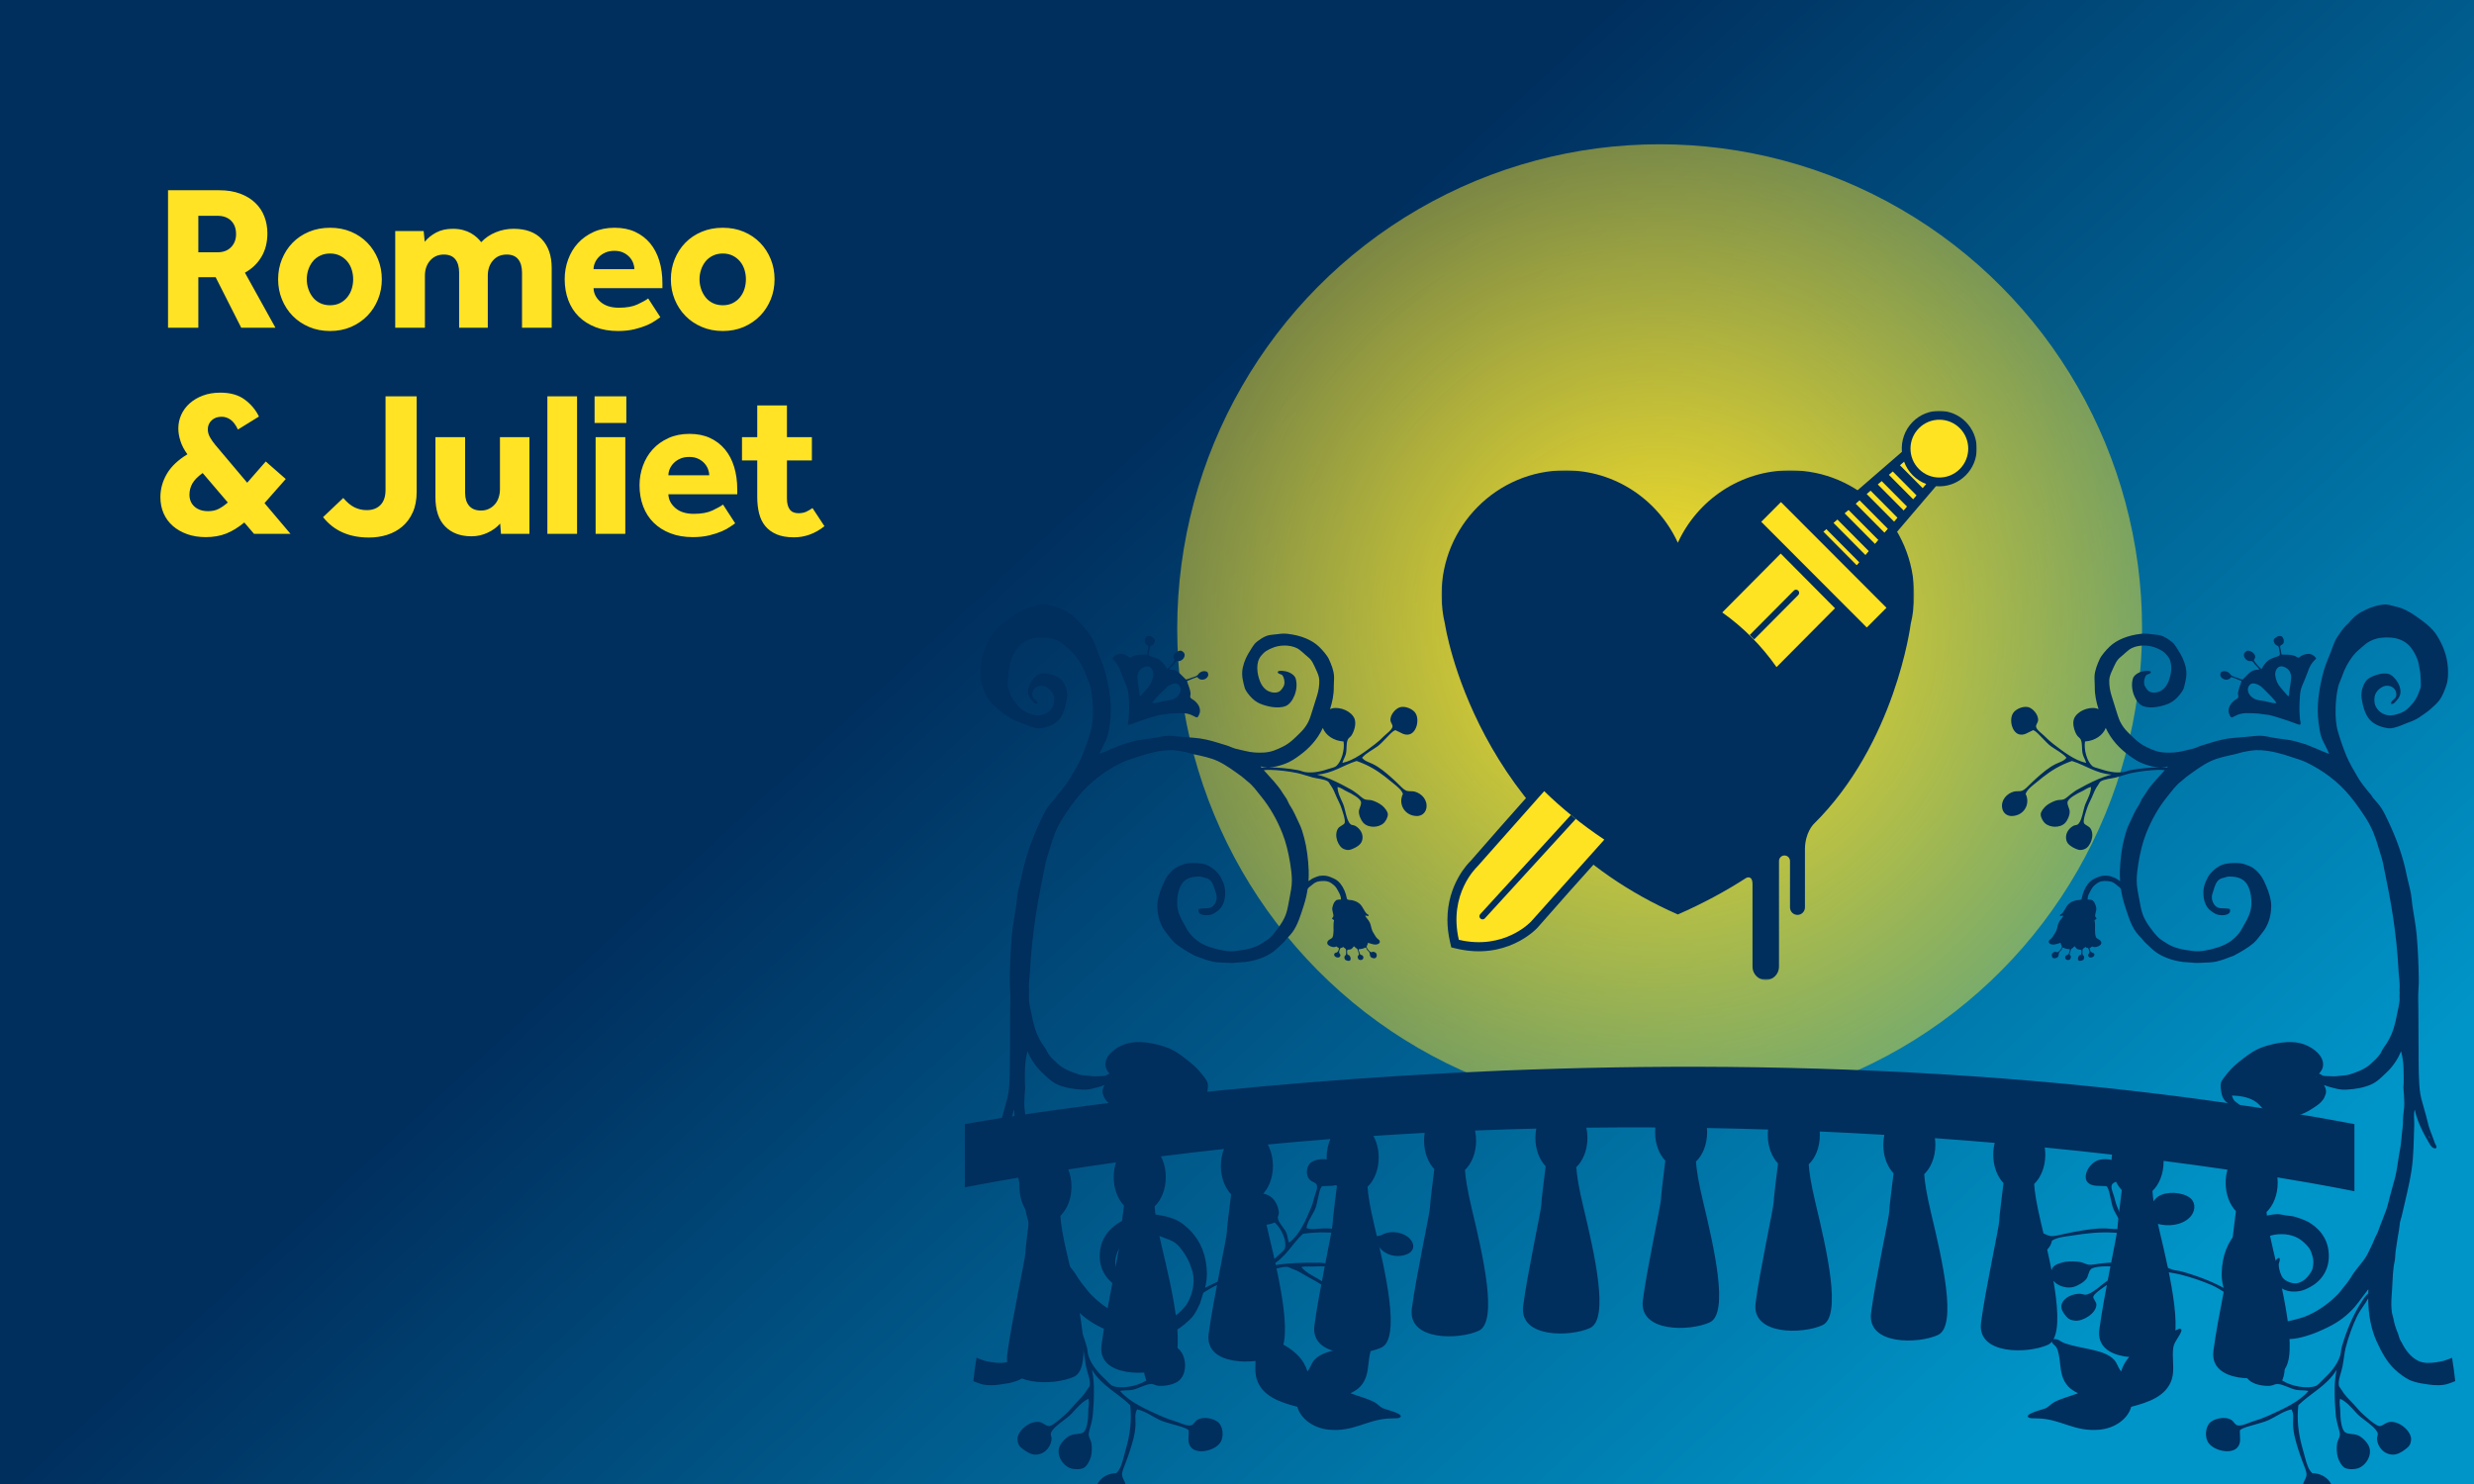
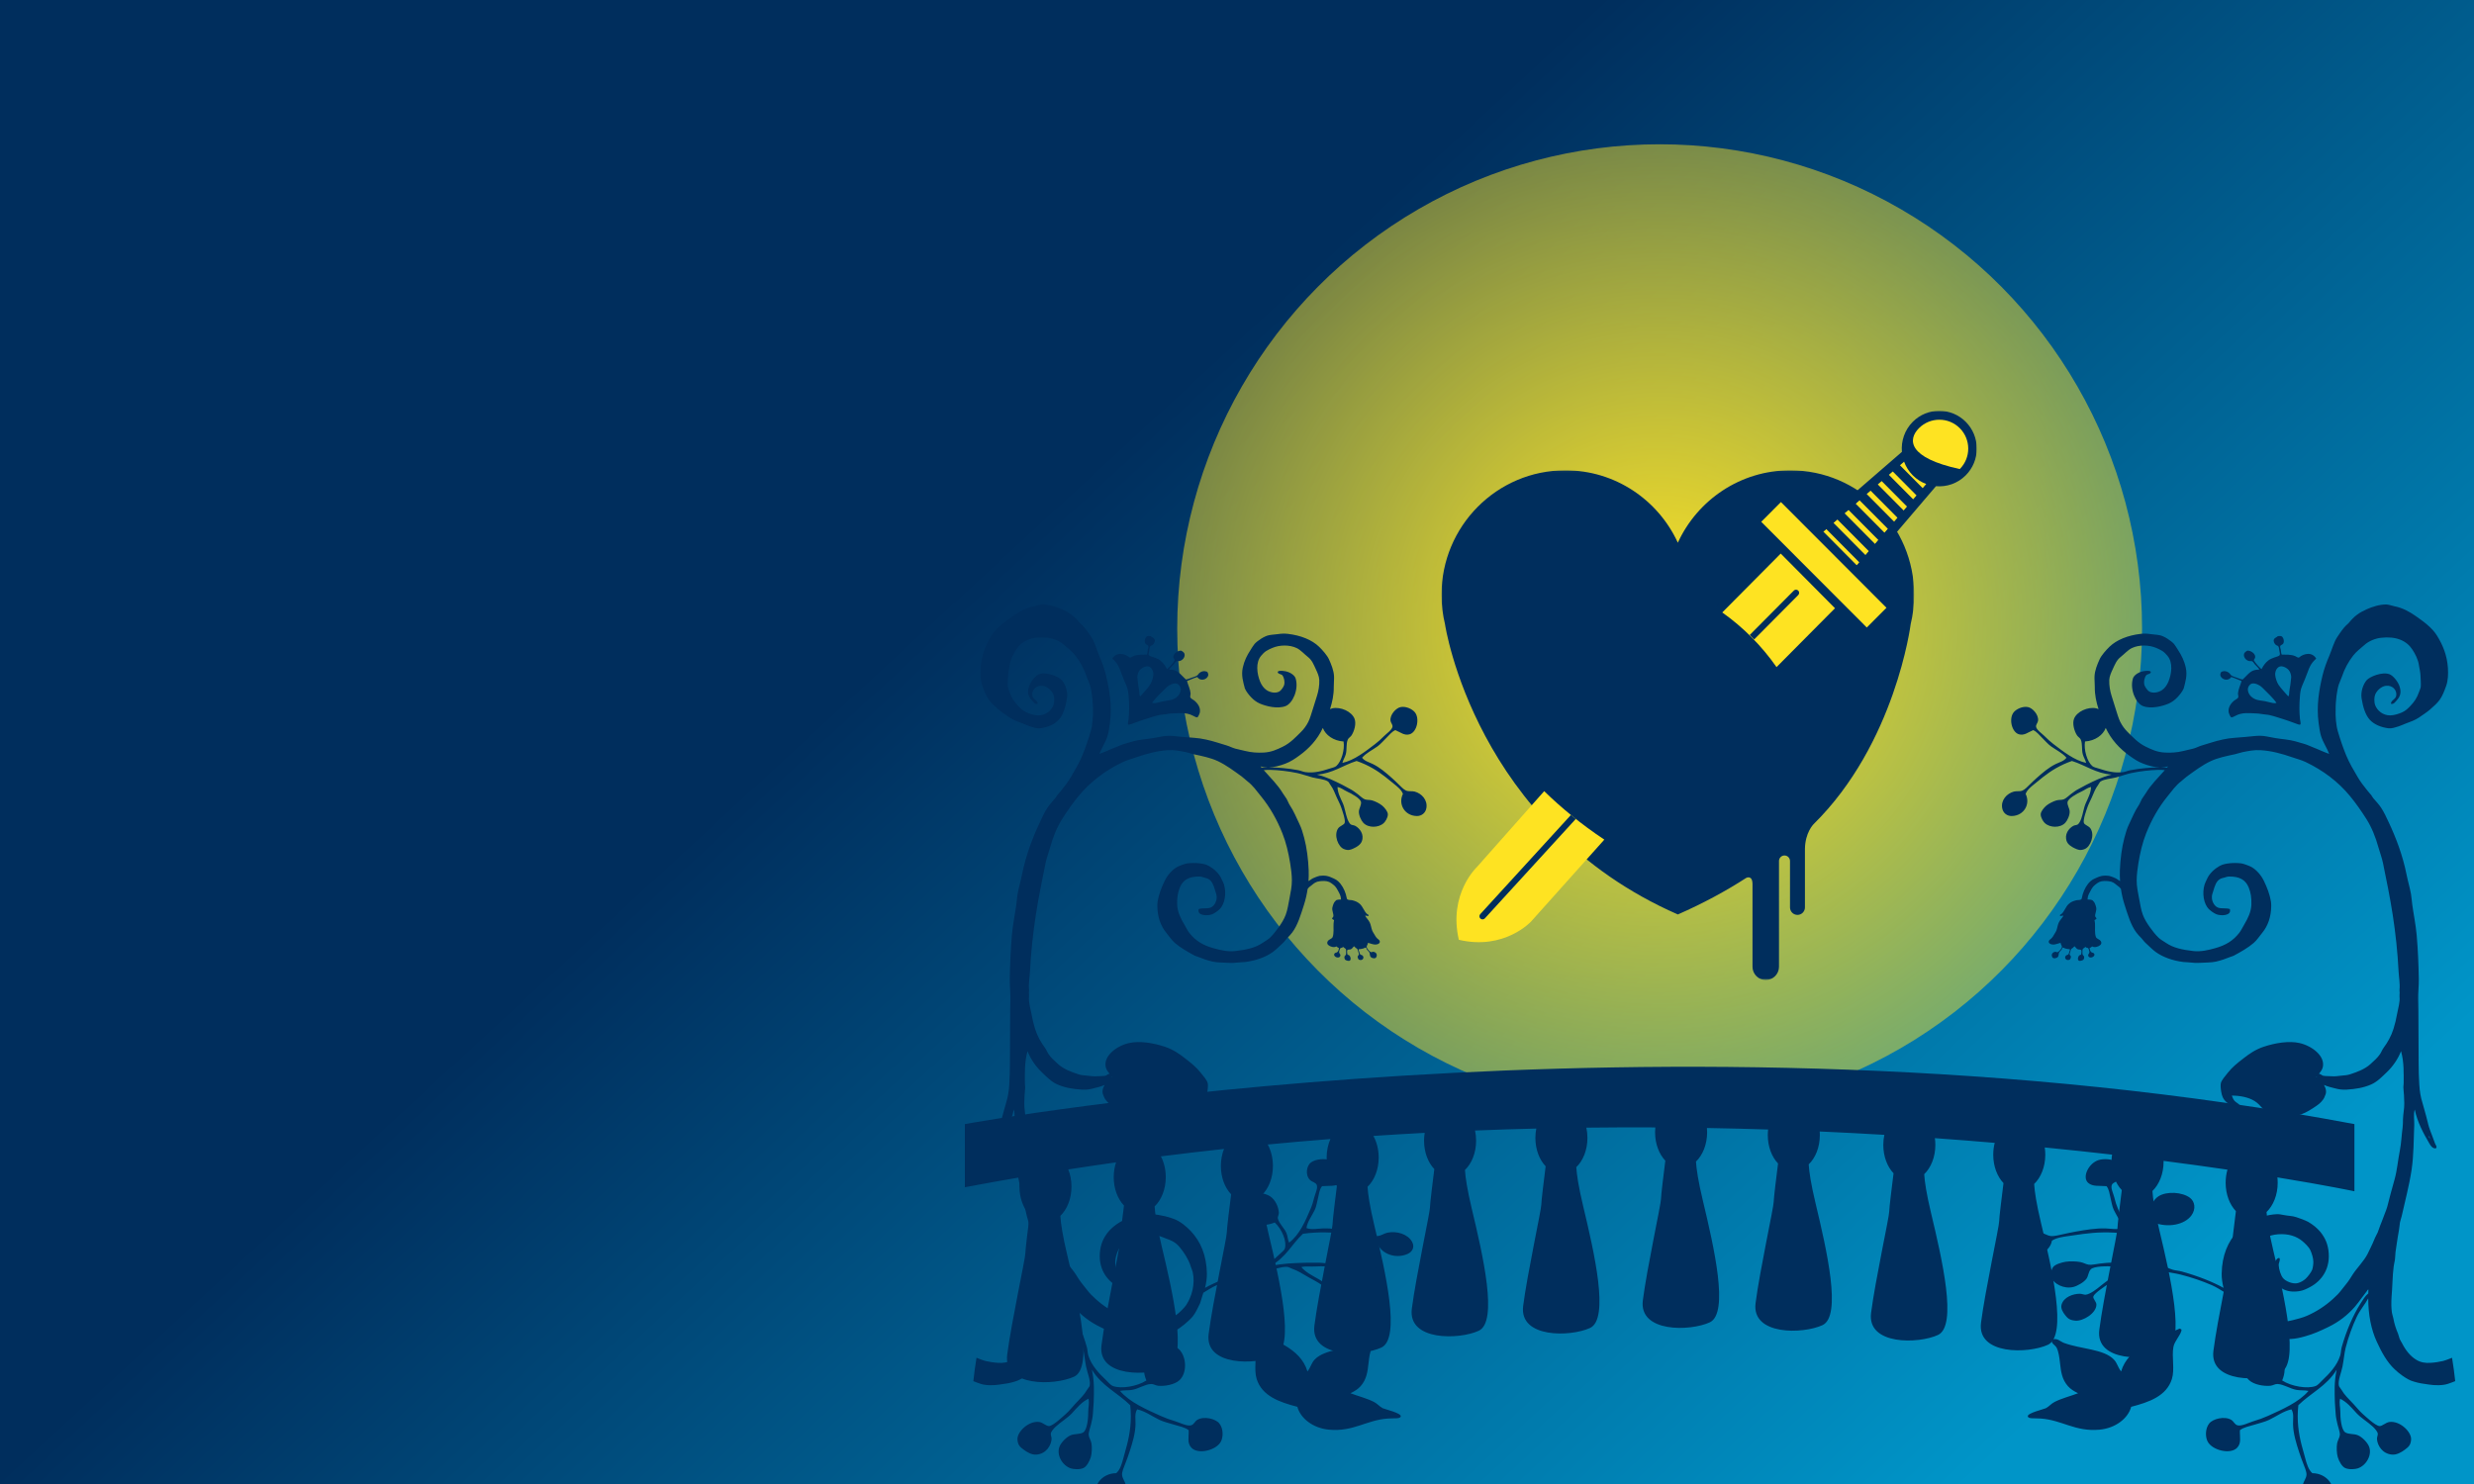
<svg xmlns="http://www.w3.org/2000/svg" xmlns:xlink="http://www.w3.org/1999/xlink" width="1200px" height="720px" viewBox="0 0 1200 720" version="1.1">
  <title>DS25241 D8 1200x720 Romeo v3 text outlined</title>
  <desc>Created with Sketch.</desc>
  <defs>
    <linearGradient x1="43.774%" y1="32%" x2="100%" y2="68%" id="linearGradient-1">
      <stop stop-color="#002E5D" offset="0%" />
      <stop stop-color="#0095C8" offset="100%" />
    </linearGradient>
    <radialGradient cx="50%" cy="50%" fx="50%" fy="50%" r="96.261%" gradientTransform="translate(0.5,0.5),scale(1,0.996),rotate(90),translate(-0.5,-0.5)" id="radialGradient-2">
      <stop stop-color="#FFE324" offset="0%" />
      <stop stop-color="#FFE324" stop-opacity="0" offset="100%" />
    </radialGradient>
    <polygon id="path-3" points="0 0.062 229.261 0.062 229.261 247.367 0 247.367" />
    <polygon id="path-5" points="0.067 0.029 126.984 0.029 126.984 127.887 0.067 127.887" />
  </defs>
  <g id="DS25241-D8-1200x720-Romeo-v3-text-outlined" stroke="none" stroke-width="1" fill="none" fill-rule="evenodd">
    <rect id="Mask" fill="url(#linearGradient-1)" x="0" y="0" width="1200" height="720" />
-     <path d="M96.2,159 L96.2,134.5 L104.6,134.5 L117,159 L133.6,159 L118.8,132.3 C122.267,130.367 124.95,127.783 126.85,124.55 C128.75,121.317 129.7,117.533 129.7,113.2 C129.7,110.333 129.217,107.633 128.25,105.1 C127.283,102.567 125.817,100.35 123.85,98.45 C121.883,96.55 119.433,95.05 116.5,93.95 C113.567,92.85 110.167,92.3 106.3,92.3 L106.3,92.3 L81.5,92.3 L81.5,159 L96.2,159 Z M105.5,122.4 L96.2,122.4 L96.2,104.7 L105.5,104.7 C108.3,104.7 110.5,105.5 112.1,107.1 C113.7,108.7 114.5,110.867 114.5,113.6 C114.5,116.133 113.7,118.233 112.1,119.9 C110.5,121.567 108.3,122.4 105.5,122.4 L105.5,122.4 Z M160.1,160.6 C163.833,160.6 167.233,159.933 170.3,158.6 C173.367,157.267 176,155.467 178.2,153.2 C180.4,150.933 182.117,148.283 183.35,145.25 C184.583,142.217 185.2,138.967 185.2,135.5 C185.2,132.033 184.583,128.783 183.35,125.75 C182.117,122.717 180.4,120.067 178.2,117.8 C176,115.533 173.367,113.75 170.3,112.45 C167.233,111.15 163.833,110.5 160.1,110.5 C156.367,110.5 152.95,111.15 149.85,112.45 C146.75,113.75 144.1,115.533 141.9,117.8 C139.7,120.067 137.983,122.717 136.75,125.75 C135.517,128.783 134.9,132.033 134.9,135.5 C134.9,138.967 135.517,142.217 136.75,145.25 C137.983,148.283 139.7,150.933 141.9,153.2 C144.1,155.467 146.75,157.267 149.85,158.6 C152.95,159.933 156.367,160.6 160.1,160.6 Z M160.1,148.1 C158.3,148.1 156.683,147.75 155.25,147.05 C153.817,146.35 152.633,145.4 151.7,144.2 C150.767,143 150.05,141.65 149.55,140.15 C149.05,138.65 148.8,137.1 148.8,135.5 C148.8,133.9 149.05,132.35 149.55,130.85 C150.05,129.35 150.767,128.017 151.7,126.85 C152.633,125.683 153.817,124.75 155.25,124.05 C156.683,123.35 158.3,123 160.1,123 C161.9,123 163.5,123.35 164.9,124.05 C166.3,124.75 167.483,125.683 168.45,126.85 C169.417,128.017 170.133,129.35 170.6,130.85 C171.067,132.35 171.3,133.9 171.3,135.5 C171.3,137.1 171.067,138.65 170.6,140.15 C170.133,141.65 169.417,143 168.45,144.2 C167.483,145.4 166.3,146.35 164.9,147.05 C163.5,147.75 161.9,148.1 160.1,148.1 Z M206.1,159 L206.1,133.8 C206.1,130.8 206.95,128.333 208.65,126.4 C210.35,124.467 212.567,123.5 215.3,123.5 C217.767,123.5 219.617,124.267 220.85,125.8 C222.083,127.333 222.7,129.5 222.7,132.3 L222.7,132.3 L222.7,159 L236.6,159 L236.6,133.8 C236.6,130.8 237.433,128.333 239.1,126.4 C240.767,124.467 243,123.5 245.8,123.5 C248.267,123.5 250.117,124.267 251.35,125.8 C252.583,127.333 253.2,129.5 253.2,132.3 L253.2,132.3 L253.2,159 L267.6,159 L267.6,130 C267.6,124.133 266.017,119.5 262.85,116.1 C259.683,112.7 255.1,111 249.1,111 C246.1,111 243.217,111.567 240.45,112.7 C237.683,113.833 235.333,115.433 233.4,117.5 C232.867,116.767 232.183,116.017 231.35,115.25 C230.517,114.483 229.55,113.783 228.45,113.15 C227.35,112.517 226.067,112 224.6,111.6 C223.133,111.2 221.467,111 219.6,111 C216.533,111 213.867,111.6 211.6,112.8 C209.333,114 207.467,115.5 206,117.3 L206,117.3 L205.5,112.1 L191.7,112.1 L191.7,159 L206.1,159 Z M299.7,160.6 C302.7,160.6 305.367,160.317 307.7,159.75 C310.033,159.183 312.05,158.533 313.75,157.8 C315.45,157.067 316.833,156.317 317.9,155.55 C318.967,154.783 319.767,154.233 320.3,153.9 L320.3,153.9 L314.4,144.8 C313.333,145.6 311.633,146.55 309.3,147.65 C306.967,148.75 303.933,149.3 300.2,149.3 C296.4,149.3 293.417,148.35 291.25,146.45 C289.083,144.55 287.967,142.333 287.9,139.8 L287.9,139.8 L321.3,139.8 L321.3,137.4 C321.3,133.467 320.8,129.85 319.8,126.55 C318.8,123.25 317.317,120.417 315.35,118.05 C313.383,115.683 310.967,113.833 308.1,112.5 C305.233,111.167 301.9,110.5 298.1,110.5 C294.3,110.5 290.9,111.183 287.9,112.55 C284.9,113.917 282.367,115.733 280.3,118 C278.233,120.267 276.65,122.917 275.55,125.95 C274.45,128.983 273.9,132.133 273.9,135.4 C273.9,139.133 274.483,142.55 275.65,145.65 C276.817,148.75 278.517,151.4 280.75,153.6 C282.983,155.8 285.7,157.517 288.9,158.75 C292.1,159.983 295.7,160.6 299.7,160.6 Z M307.7,130.6 L287.9,130.6 C287.9,129.6 288.117,128.583 288.55,127.55 C288.983,126.517 289.617,125.567 290.45,124.7 C291.283,123.833 292.333,123.117 293.6,122.55 C294.867,121.983 296.333,121.7 298,121.7 C299.667,121.7 301.1,121.983 302.3,122.55 C303.5,123.117 304.5,123.833 305.3,124.7 C306.1,125.567 306.7,126.517 307.1,127.55 C307.5,128.583 307.7,129.6 307.7,130.6 L307.7,130.6 Z M350.6,160.6 C354.333,160.6 357.733,159.933 360.8,158.6 C363.867,157.267 366.5,155.467 368.7,153.2 C370.9,150.933 372.617,148.283 373.85,145.25 C375.083,142.217 375.7,138.967 375.7,135.5 C375.7,132.033 375.083,128.783 373.85,125.75 C372.617,122.717 370.9,120.067 368.7,117.8 C366.5,115.533 363.867,113.75 360.8,112.45 C357.733,111.15 354.333,110.5 350.6,110.5 C346.867,110.5 343.45,111.15 340.35,112.45 C337.25,113.75 334.6,115.533 332.4,117.8 C330.2,120.067 328.483,122.717 327.25,125.75 C326.017,128.783 325.4,132.033 325.4,135.5 C325.4,138.967 326.017,142.217 327.25,145.25 C328.483,148.283 330.2,150.933 332.4,153.2 C334.6,155.467 337.25,157.267 340.35,158.6 C343.45,159.933 346.867,160.6 350.6,160.6 Z M350.6,148.1 C348.8,148.1 347.183,147.75 345.75,147.05 C344.317,146.35 343.133,145.4 342.2,144.2 C341.267,143 340.55,141.65 340.05,140.15 C339.55,138.65 339.3,137.1 339.3,135.5 C339.3,133.9 339.55,132.35 340.05,130.85 C340.55,129.35 341.267,128.017 342.2,126.85 C343.133,125.683 344.317,124.75 345.75,124.05 C347.183,123.35 348.8,123 350.6,123 C352.4,123 354,123.35 355.4,124.05 C356.8,124.75 357.983,125.683 358.95,126.85 C359.917,128.017 360.633,129.35 361.1,130.85 C361.567,132.35 361.8,133.9 361.8,135.5 C361.8,137.1 361.567,138.65 361.1,140.15 C360.633,141.65 359.917,143 358.95,144.2 C357.983,145.4 356.8,146.35 355.4,147.05 C354,147.75 352.4,148.1 350.6,148.1 Z M99.8,260.6 C103.467,260.6 106.75,260.033 109.65,258.9 C112.55,257.767 115.5,255.967 118.5,253.5 L118.5,253.5 L123.2,259 L140.9,259 L128.3,244.1 L138.6,232.4 L128.9,223.9 L119.9,234.2 L104.3,215.7 C103.367,214.567 102.55,213.383 101.85,212.15 C101.15,210.917 100.8,209.633 100.8,208.3 C100.8,206.567 101.417,205.117 102.65,203.95 C103.883,202.783 105.5,202.2 107.5,202.2 C109.033,202.2 110.467,202.667 111.8,203.6 C113.133,204.533 114.333,206.133 115.4,208.4 L115.4,208.4 L125.6,202.1 C124.067,198.9 121.783,196.167 118.75,193.9 C115.717,191.633 111.767,190.5 106.9,190.5 C103.767,190.5 100.95,190.967 98.45,191.9 C95.95,192.833 93.817,194.083 92.05,195.65 C90.283,197.217 88.917,199.05 87.95,201.15 C86.983,203.25 86.5,205.5 86.5,207.9 C86.5,209.833 86.85,211.883 87.55,214.05 C88.25,216.217 89.367,218.333 90.9,220.4 C86.3,223.2 82.967,226.383 80.9,229.95 C78.833,233.517 77.8,237.267 77.8,241.2 C77.8,244.067 78.317,246.683 79.35,249.05 C80.383,251.417 81.867,253.45 83.8,255.15 C85.733,256.85 88.05,258.183 90.75,259.15 C93.45,260.117 96.467,260.6 99.8,260.6 Z M101,248 C98.2,248 95.983,247.267 94.35,245.8 C92.717,244.333 91.9,242.4 91.9,240 C91.9,238.067 92.367,236.267 93.3,234.6 C94.233,232.933 95.9,231.233 98.3,229.5 L98.3,229.5 L110.5,243.8 C108.967,245.133 107.483,246.167 106.05,246.9 C104.617,247.633 102.933,248 101,248 Z M179,260.8 C182.067,260.8 184.983,260.367 187.75,259.5 C190.517,258.633 192.967,257.3 195.1,255.5 C197.233,253.7 198.933,251.4 200.2,248.6 C201.467,245.8 202.1,242.5 202.1,238.7 L202.1,238.7 L202.1,192.3 L187,192.3 L187,237.7 C187,240.9 186.183,243.333 184.55,245 C182.917,246.667 180.7,247.5 177.9,247.5 C175.767,247.5 173.783,247.05 171.95,246.15 C170.117,245.25 168.3,243.733 166.5,241.6 L166.5,241.6 L156.7,250.9 C161.9,257.5 169.333,260.8 179,260.8 Z M228.7,260.2 C231.433,260.2 234.05,259.617 236.55,258.45 C239.05,257.283 241.067,255.8 242.6,254 L242.6,254 L243,259 L256.8,259 L256.8,212.1 L242.5,212.1 L242.5,237.4 C242.5,238.733 242.3,240.033 241.9,241.3 C241.5,242.567 240.9,243.667 240.1,244.6 C239.3,245.533 238.333,246.283 237.2,246.85 C236.067,247.417 234.767,247.7 233.3,247.7 C230.767,247.7 228.85,246.933 227.55,245.4 C226.25,243.867 225.6,241.767 225.6,239.1 L225.6,239.1 L225.6,212.1 L211.2,212.1 L211.2,241.2 C211.2,247.467 212.767,252.2 215.9,255.4 C219.033,258.6 223.3,260.2 228.7,260.2 Z M279.9,259 L279.9,192.3 L265.5,192.3 L265.5,259 L279.9,259 Z M303.8,205.2 L303.8,192.3 L288.4,192.3 L288.4,205.2 L303.8,205.2 Z M303.3,259 L303.3,212.1 L288.9,212.1 L288.9,259 L303.3,259 Z M336,260.6 C339,260.6 341.667,260.317 344,259.75 C346.333,259.183 348.35,258.533 350.05,257.8 C351.75,257.067 353.133,256.317 354.2,255.55 C355.267,254.783 356.067,254.233 356.6,253.9 L356.6,253.9 L350.7,244.8 C349.633,245.6 347.933,246.55 345.6,247.65 C343.267,248.75 340.233,249.3 336.5,249.3 C332.7,249.3 329.717,248.35 327.55,246.45 C325.383,244.55 324.267,242.333 324.2,239.8 L324.2,239.8 L357.6,239.8 L357.6,237.4 C357.6,233.467 357.1,229.85 356.1,226.55 C355.1,223.25 353.617,220.417 351.65,218.05 C349.683,215.683 347.267,213.833 344.4,212.5 C341.533,211.167 338.2,210.5 334.4,210.5 C330.6,210.5 327.2,211.183 324.2,212.55 C321.2,213.917 318.667,215.733 316.6,218 C314.533,220.267 312.95,222.917 311.85,225.95 C310.75,228.983 310.2,232.133 310.2,235.4 C310.2,239.133 310.783,242.55 311.95,245.65 C313.117,248.75 314.817,251.4 317.05,253.6 C319.283,255.8 322,257.517 325.2,258.75 C328.4,259.983 332,260.6 336,260.6 Z M344,230.6 L324.2,230.6 C324.2,229.6 324.417,228.583 324.85,227.55 C325.283,226.517 325.917,225.567 326.75,224.7 C327.583,223.833 328.633,223.117 329.9,222.55 C331.167,221.983 332.633,221.7 334.3,221.7 C335.967,221.7 337.4,221.983 338.6,222.55 C339.8,223.117 340.8,223.833 341.6,224.7 C342.4,225.567 343,226.517 343.4,227.55 C343.8,228.583 344,229.6 344,230.6 L344,230.6 Z M385.1,260.7 C390.433,260.7 395.367,258.9 399.9,255.3 L399.9,255.3 L394.1,246.5 C393.167,247.167 392.167,247.75 391.1,248.25 C390.033,248.75 388.767,249 387.3,249 C385.367,249 383.95,248.383 383.05,247.15 C382.15,245.917 381.7,244.167 381.7,241.9 L381.7,241.9 L381.7,223.4 L393.8,223.4 L393.8,212.1 L381.7,212.1 L381.7,196.7 L367.3,196.7 L367.3,212.1 L359.9,212.1 L359.9,223.4 L367.3,223.4 L367.3,241.1 C367.3,244.033 367.6,246.7 368.2,249.1 C368.8,251.5 369.8,253.55 371.2,255.25 C372.6,256.95 374.433,258.283 376.7,259.25 C378.967,260.217 381.767,260.7 385.1,260.7 Z" id="Romeo&amp;Juliet" fill="#FFE324" fill-rule="nonzero" />
    <g id="Group" transform="translate(468, -146)">
      <ellipse id="Light-Glow" fill="url(#radialGradient-2)" fill-rule="nonzero" cx="337" cy="451" rx="234" ry="235" />
      <g id="Romeo-&amp;-Juliet" transform="translate(0, 357)">
        <path d="M673.996,334.382 C341.283,271.801 -8.43765652e-05,334.382 -8.43765652e-05,334.382 L-8.43765652e-05,365.021 C8.99,363.317 17.962,361.703 26.911,360.172 C26.625,361.621 26.471,363.144 26.471,364.716 C26.471,370.332 28.422,375.322 31.445,378.484 C30.649,384.76 29.335,395.373 29.335,397.127 C29.335,399.644 22.571,430.482 20.542,446.215 C18.512,461.949 43.54,461.32 53.01,456.914 C62.48,452.509 55.039,420.412 49.628,397.756 C47.379,388.339 46.532,382.512 46.311,378.915 C49.578,375.787 51.716,370.594 51.716,364.716 C51.716,361.693 51.15,358.851 50.156,356.378 C57.905,355.173 65.633,354.029 73.337,352.946 C72.609,355.133 72.203,357.564 72.203,360.126 C72.203,365.741 74.154,370.732 77.177,373.893 C76.381,380.169 75.067,390.783 75.067,392.537 C75.067,395.054 68.303,425.892 66.274,441.625 C64.244,457.359 89.272,456.729 98.742,452.324 C108.212,447.918 100.772,415.822 95.36,393.166 C93.111,383.748 92.265,377.921 92.043,374.325 C95.31,371.197 97.448,366.004 97.448,360.126 C97.448,356.362 96.571,352.88 95.083,350.04 C105.34,348.738 115.549,347.539 125.701,346.44 C124.73,348.891 124.179,351.7 124.179,354.685 C124.179,360.301 126.13,365.291 129.153,368.453 C128.357,374.729 127.043,385.342 127.043,387.096 C127.043,389.614 120.279,420.451 118.25,436.185 C116.22,451.918 141.248,451.289 150.718,446.884 C160.188,442.478 152.747,410.382 147.336,387.726 C145.087,378.308 144.24,372.481 144.019,368.884 C147.286,365.756 149.424,360.564 149.424,354.685 C149.424,350.779 148.48,347.176 146.888,344.28 C157.094,343.302 167.236,342.421 177.307,341.633 C176.147,344.249 175.48,347.32 175.48,350.605 C175.48,356.221 177.431,361.211 180.454,364.373 C179.658,370.649 178.344,381.262 178.344,383.016 C178.344,385.533 171.58,416.371 169.551,432.104 C167.521,447.838 192.549,447.209 202.019,442.803 C211.489,438.398 204.048,406.301 198.637,383.645 C196.388,374.228 195.541,368.401 195.32,364.804 C198.587,361.676 200.725,356.483 200.725,350.605 C200.725,346.664 199.764,343.032 198.146,340.123 C206.5,339.566 214.799,339.07 223.039,338.634 C222.838,339.86 222.731,341.135 222.731,342.444 C222.731,348.06 224.682,353.05 227.705,356.212 C226.908,362.488 225.595,373.101 225.595,374.855 C225.595,377.373 218.831,408.21 216.801,423.944 C214.772,439.677 239.8,439.048 249.27,434.643 C258.74,430.237 251.299,398.141 245.888,375.485 C243.638,366.067 242.792,360.24 242.571,356.643 C245.838,353.516 247.976,348.323 247.976,342.444 C247.976,340.726 247.792,339.067 247.452,337.5 C257.459,337.101 267.368,336.784 277.171,336.546 C276.885,337.992 276.732,339.514 276.732,341.084 C276.732,346.7 278.683,351.69 281.706,354.852 C280.909,361.128 279.596,371.741 279.596,373.495 C279.596,376.013 272.832,406.85 270.802,422.584 C268.773,438.317 293.801,437.688 303.271,433.283 C312.741,428.877 305.3,396.781 299.889,374.125 C297.639,364.707 296.793,358.88 296.572,355.283 C299.839,352.155 301.977,346.963 301.977,341.084 C301.977,339.354 301.791,337.683 301.446,336.106 C312.761,335.972 323.917,335.938 334.901,335.993 C334.824,336.768 334.783,337.56 334.783,338.364 C334.783,343.98 336.734,348.97 339.757,352.132 C338.96,358.407 337.647,369.021 337.647,370.775 C337.647,373.292 330.883,404.13 328.854,419.864 C326.824,435.597 351.852,434.968 361.322,430.562 C370.792,426.157 363.351,394.06 357.94,371.404 C355.691,361.987 354.844,356.16 354.623,352.563 C357.89,349.435 360.028,344.242 360.028,338.364 C360.028,337.657 359.996,336.96 359.936,336.275 C369.995,336.451 379.891,336.699 389.614,337.012 C389.512,337.895 389.459,338.801 389.459,339.724 C389.459,345.34 391.41,350.33 394.433,353.492 C393.637,359.768 392.323,370.381 392.323,372.135 C392.323,374.652 385.559,405.49 383.529,421.224 C381.5,436.957 406.528,436.328 415.998,431.922 C425.468,427.517 418.027,395.421 412.616,372.765 C410.367,363.347 409.52,357.52 409.299,353.923 C412.566,350.795 414.704,345.603 414.704,339.724 C414.704,339.131 414.682,338.545 414.64,337.968 C425.337,338.442 435.796,338.989 445.996,339.597 C445.664,341.147 445.485,342.787 445.485,344.485 C445.485,350.1 447.436,355.09 450.459,358.252 C449.663,364.528 448.349,375.141 448.349,376.896 C448.349,379.413 441.585,410.251 439.555,425.984 C437.526,441.717 462.554,441.088 472.024,436.683 C481.494,432.277 474.053,400.181 468.642,377.525 C466.393,368.107 465.546,362.28 465.325,358.684 C468.592,355.556 470.73,350.363 470.73,344.485 C470.73,343.363 470.651,342.266 470.502,341.204 C480.467,341.917 490.149,342.682 499.527,343.488 C499.064,345.289 498.811,347.226 498.811,349.245 C498.811,354.861 500.762,359.851 503.785,363.012 C502.989,369.288 501.675,379.902 501.675,381.656 C501.675,384.173 494.911,415.011 492.881,430.744 C490.852,446.478 515.88,445.849 525.35,441.443 C534.82,437.038 527.379,404.941 521.968,382.285 C519.719,372.868 518.872,367.041 518.651,363.444 C521.918,360.316 524.056,355.123 524.056,349.245 C524.056,348.036 523.965,346.857 523.793,345.718 C535.226,346.839 546.12,348.006 556.439,349.192 C556.274,350.308 556.187,351.462 556.187,352.645 C556.187,358.261 558.138,363.251 561.161,366.413 C560.365,372.689 559.051,383.302 559.051,385.056 C559.051,387.573 552.287,418.411 550.257,434.145 C548.229,449.878 573.256,449.249 582.726,444.843 C592.196,440.438 584.755,408.341 579.344,385.685 C577.095,376.268 576.248,370.441 576.027,366.844 C579.294,363.716 581.432,358.523 581.432,352.645 C581.432,352.507 581.43,352.368 581.428,352.231 C592.677,353.676 603.031,355.112 612.417,356.489 C611.849,358.457 611.538,360.602 611.538,362.846 C611.538,368.461 613.489,373.452 616.512,376.613 C615.716,382.889 614.402,393.503 614.402,395.257 C614.402,397.774 607.638,428.612 605.608,444.345 C603.58,460.079 628.607,459.45 638.077,455.044 C647.547,450.639 640.107,418.542 634.695,395.886 C632.446,386.469 631.6,380.642 631.378,377.045 C634.645,373.917 636.783,368.724 636.783,362.846 C636.783,361.959 636.734,361.088 636.64,360.237 C660.724,364.166 673.996,366.977 673.996,366.977 L673.996,334.382 Z" id="Fill-1" fill="#002E5D" />
        <g id="Group-23" stroke-width="1" transform="translate(231.192, -11.765)">
          <g id="Group-3" transform="translate(0, 28.883)">
            <mask id="mask-4" fill="white">
              <use xlink:href="#path-3" />
            </mask>
            <g id="Clip-2" />
            <path d="M229.261,60.477 C229.261,27.11 202.365,0.062 169.186,0.062 C144.994,0.062 124.152,14.461 114.632,35.189 C105.111,14.461 84.27,0.062 60.078,0.062 C26.899,0.062 -0,27.11 -0,60.477 C-0,65.424 0.609,70.232 1.723,74.833 L1.714,74.833 C1.714,74.833 16.196,172.44 114.637,215.552 C126.964,210.154 137.976,204.164 147.805,197.818 L147.804,197.818 C147.804,197.818 150.85,196.206 150.85,200.883 L150.85,240.909 C150.85,244.474 153.726,247.367 157.275,247.367 C160.823,247.367 163.699,244.474 163.699,240.909 L163.699,189.622 C163.699,188.134 164.894,186.936 166.368,186.936 C167.842,186.936 169.038,188.134 169.038,189.622 L169.038,212.127 C169.038,214.137 170.66,215.768 172.66,215.768 C174.661,215.768 176.283,214.137 176.283,212.127 L176.283,183.741 C176.388,175.842 180.405,171.825 180.405,171.825 L180.397,171.82 C220.192,132.682 227.552,74.833 227.552,74.833 L227.54,74.833 C228.657,70.232 229.261,65.424 229.261,60.477" id="Fill-1" fill="#002E5D" mask="url(#mask-4)" />
          </g>
-           <path d="M46.775,181.724 C41.314,187.217 14.134,218.457 14.132,218.465 C13.006,219.54 2.869,229.712 2.869,247.017 C2.869,250.361 3.249,253.974 4.148,257.838 L4.748,260.416 L7.313,261.021 C31.012,266.602 45.18,252.327 46.455,250.977 C46.462,250.974 75.086,218.279 82.689,210.631 C68.381,201.526 56.545,191.657 46.775,181.724" id="Fill-4" fill="#002E5D" />
          <path d="M17.22,221.374 C17.22,221.374 3.223,234.4 8.409,256.727 C30.552,261.955 43.469,247.843 43.469,247.843 L78.976,208.132 C67.721,200.633 58.067,192.669 49.808,184.614 L17.22,221.374 Z" id="Fill-6" fill="#FEE322" />
          <path d="M18.837,244.24 C18.247,244.836 18.247,245.799 18.837,246.393 C19.429,246.987 20.388,246.987 20.978,246.393 L65.139,198.091 C64.337,197.458 63.548,196.817 62.764,196.175 L18.837,244.24 Z" id="Fill-8" fill="#002E5D" />
          <polygon id="Fill-10" fill="#FEE322" points="245.873 22.996 241.368 18.459 236.863 13.922 181.916 61.505 190.276 69.933 198.639 78.356" />
          <g id="Group-14" transform="translate(132.64, 0.049)">
            <mask id="mask-6" fill="white">
              <use xlink:href="#path-5" />
            </mask>
            <g id="Clip-13" />
            <path d="M100.775,37.569 L89.716,26.427 L91.724,24.69 C92.604,27.109 94.002,29.376 95.923,31.313 C97.849,33.252 100.101,34.662 102.5,35.546 L100.775,37.569 Z M96.154,42.985 L84.342,31.083 L86.244,29.434 C86.283,29.48 86.313,29.528 86.353,29.567 L97.656,40.959 C97.697,40.999 97.744,41.03 97.789,41.067 L96.154,42.985 Z M91.533,48.402 L78.964,35.739 L80.855,34.104 L93.157,46.497 L91.533,48.402 Z M86.91,53.819 L73.589,40.396 L75.478,38.76 L88.535,51.915 L86.91,53.819 Z M82.288,59.233 L68.209,45.051 L70.102,43.415 L83.913,57.331 L82.288,59.233 Z M77.667,64.652 L62.834,49.708 L64.725,48.072 L79.292,62.747 L77.667,64.652 Z M73.046,70.071 L57.455,54.365 L59.347,52.728 L74.671,68.165 L73.046,70.071 Z M68.822,75.019 L52.543,58.619 L53.995,57.365 C54.057,57.447 54.115,57.529 54.19,57.605 L69.829,73.363 C69.905,73.435 69.986,73.495 70.067,73.557 L68.822,75.019 Z M121.657,5.389 C114.563,-1.758 103.019,-1.758 95.923,5.389 C91.973,9.37 90.227,14.746 90.675,19.958 L49.533,55.586 L35.168,41.116 C34.372,40.311 33.293,39.862 32.166,39.862 C31.04,39.862 29.959,40.311 29.164,41.116 L19.641,50.707 C17.984,52.377 17.984,55.085 19.641,56.755 L28.995,66.182 C24.014,71.201 13.255,82.041 0.067,95.327 C13.001,103.738 24.037,114.856 32.388,127.887 C44.677,115.507 55.13,104.973 61.316,98.743 L70.672,108.165 C72.329,109.836 75.016,109.836 76.674,108.165 L86.198,98.572 C86.994,97.772 87.44,96.683 87.44,95.549 C87.44,94.414 86.994,93.326 86.198,92.524 L71.832,78.052 L107.198,36.603 C112.373,37.055 117.705,35.295 121.657,31.313 C125.094,27.85 126.984,23.247 126.984,18.352 C126.984,13.455 125.094,8.853 121.657,5.389 L121.657,5.389 Z" id="Fill-12" fill="#002E5D" mask="url(#mask-6)" />
          </g>
          <polygon id="Fill-15" fill="#FEE322" points="206.281 105.218 155.084 53.924 164.637 44.354 215.835 95.646" />
          <path d="M162.508,124.429 L190.86,95.867 L164.537,69.346 L136.184,97.909 C146.402,105.155 155.316,114.136 162.508,124.429" id="Fill-17" fill="#FEE322" />
          <path d="M151.663,110.999 L173.033,89.468 C173.627,88.87 173.627,87.901 173.033,87.306 C172.44,86.707 171.476,86.707 170.886,87.306 L149.515,108.833 C150.241,109.544 150.957,110.265 151.663,110.999" id="Fill-19" fill="#002E5D" />
-           <path d="M251.39,28.342 C245.919,33.823 237.052,33.823 231.58,28.342 C226.112,22.865 226.112,13.985 231.58,8.509 C237.052,3.031 245.919,3.031 251.39,8.509 C256.86,13.985 256.86,22.865 251.39,28.342" id="Fill-21" fill="#FEE322" />
+           <path d="M251.39,28.342 C226.112,22.865 226.112,13.985 231.58,8.509 C237.052,3.031 245.919,3.031 251.39,8.509 C256.86,13.985 256.86,22.865 251.39,28.342" id="Fill-21" fill="#FEE322" />
        </g>
      </g>
      <g id="Ornate-Edge" transform="translate(601.334, 235.392) scale(-1, 1) rotate(2) translate(-601.334, -235.392) translate(491.565, 3.866)" fill="#002E5D">
        <path d="M16.562,698.207 C16.861,697.79 16.782,696.976 17.313,696.803 C17.235,697.336 16.559,698.279 16.562,698.207 M140.838,513.542 C139.818,513.588 138.831,513.657 137.882,513.75 C137.81,513.671 137.738,513.592 137.667,513.513 C137.591,513.43 137.372,513.37 137.37,513.199 C138.533,513.474 139.692,513.57 140.838,513.542 M149.213,511.487 C151.947,510.366 153.924,508.86 155.939,507.294 C160.514,503.747 164.445,499.288 166.905,493.479 C168.337,496.905 172.27,499.552 177.18,499.696 C177.982,503.646 176.509,509.426 174.087,511.714 C173.381,512.38 171.97,512.671 170.755,513.123 C167.455,514.344 163.295,515.681 159.108,515.188 C157.957,515.051 156.87,514.554 155.683,514.379 C150.69,513.634 145.756,513.364 141.379,513.522 C144.142,513.357 146.809,512.474 149.213,511.487 M70.573,665.996 C70.63,666.051 70.686,666.104 70.745,666.16 C70.649,666.23 70.556,666.3 70.463,666.37 C70.507,666.244 70.546,666.118 70.573,665.996 M218.883,741.159 C216.673,737.4 211.208,736.055 206.798,737.117 C205.134,737.518 203.939,738.643 202.103,738.912 C200.53,739.142 197.735,738.518 196.171,738.231 C193.96,737.824 192.535,737.553 190.024,737.193 C185.279,736.512 180.08,735.798 175.175,736.172 C172.585,736.37 169.874,737.074 167.442,736.255 C167.765,733.084 169.865,730.334 171.167,727.288 C171.929,725.497 172.134,723.264 172.561,721.369 C173.009,719.385 173.018,717.305 174.291,715.68 C177.85,715.251 181.005,715.765 183.122,713.759 C186.136,710.903 182.551,704.153 177.592,702.856 C175.199,702.23 170.946,702.483 168.53,704.352 C166.464,705.948 165.777,710.512 168.349,712.881 C169.333,713.787 170.962,713.915 171.618,715.019 C172.477,716.465 171.092,719.388 170.737,721.108 C170.259,723.418 169.791,725.13 169.085,726.939 C166.819,732.726 164.342,739.495 159.27,743.619 C158.503,742.028 158.526,740.621 157.844,739.079 C156.763,736.638 154.083,734.579 153.431,732.148 C153.193,731.263 153.87,730.329 153.808,729.373 C153.642,726.851 152.034,723.11 149.289,721.477 C145.187,719.038 137.606,719.798 134.009,722.75 C131.78,724.579 131.172,728.172 133.649,731.334 C137.015,735.634 145.101,737.094 151.972,734.098 C155.689,737.271 158.268,743.257 157.301,746.558 C157.018,747.52 155.703,748.5 154.716,749.525 C152.03,752.305 148.498,755.627 143.616,757.302 C142.273,757.762 140.74,757.863 139.33,758.306 C131.567,760.735 124.496,763.847 119.256,766.987 C119.289,766.88 119.32,766.773 119.354,766.667 C119.787,764.458 120.057,762.21 119.94,759.98 C119.477,751.176 116.348,744.556 111.442,739.693 C109.331,737.6 105.937,734.902 102.648,733.956 C101.561,733.642 100.059,733.148 98.812,732.933 C96.665,732.565 94.505,732.138 92.223,732.143 C91.099,732.145 90.015,732.371 88.852,732.661 C86.792,733.173 84.718,733.175 82.753,733.942 C81.844,734.295 80.819,734.667 79.908,735.057 C78.944,735.467 77.934,735.939 77.136,736.395 C76.268,736.897 74.821,737.998 74.01,738.716 C73.178,739.45 72.872,739.833 72.261,740.452 C71.577,741.148 71.057,741.923 70.556,742.677 C70.033,743.461 69.653,744.215 69.292,744.95 C68.55,746.454 68.014,748.546 67.821,750.305 C66.848,759.223 71.477,765.233 77.406,768.076 C79.089,768.885 80.691,769.621 82.647,769.849 C89.364,770.629 93.425,767.652 95.264,762.255 C95.73,760.874 95.109,757.239 94.714,756.335 C94.468,755.78 93.917,755.13 93.439,754.57 C93.015,754.074 92.594,753.199 91.638,753.503 C91.182,754.65 92.188,755.661 92.151,756.979 C92.095,759.045 91.322,761.799 90.355,763.138 C89.148,764.816 85.622,766.465 83.161,765.894 C81.854,765.591 80.426,764.874 79.351,763.956 C78.337,763.091 76.528,760.937 76.009,759.692 C75.611,758.739 75.321,756.933 75.301,755.803 C75.271,754.035 75.907,751.726 76.574,750.138 C77.25,748.536 79.192,746.588 80.362,745.559 C83.029,743.211 86.814,741.712 91.956,741.908 C94.415,742 96.398,742.587 98.426,743.307 C100.727,744.122 102.388,744.58 103.957,745.596 C105.485,746.583 106.593,747.954 107.819,749.468 C108.842,750.731 109.967,752.488 110.842,754.132 C111.257,754.903 111.668,755.88 111.989,756.808 C112.305,757.724 112.812,758.645 113.037,759.485 C114.561,765.254 112.984,771.425 110.459,775.6 C109.982,776.384 109.224,777.194 108.561,777.958 C106.621,780.198 104.139,782.071 101.101,783.079 C97.096,784.406 91.649,785 86.233,783.792 C83.69,783.224 81.522,782.778 79.465,781.977 C74.819,780.166 70.355,777.524 66.397,774.162 C65.625,773.508 64.764,772.746 64.073,772.089 C62.764,770.842 61.357,768.968 59.938,767.382 C58.42,765.684 57.411,764.081 56.401,762.614 C54.375,759.679 50.81,756.407 48.933,753.044 C47.987,751.351 47.128,749.599 46.227,747.882 C45.774,747.02 45.373,746.147 44.975,745.201 C44.608,744.322 44.008,743.581 43.621,742.721 C43.192,741.768 42.821,740.659 42.382,739.633 C41.544,737.671 40.66,735.715 39.8,733.555 C39.398,732.534 38.848,731.463 38.566,730.468 C37.345,726.206 36.005,721.828 34.551,717.328 C33.15,713.007 32.611,708.086 31.478,703.299 C30.637,699.755 30.411,695.951 29.745,692.156 C29.515,690.822 29.528,689.594 29.446,688.28 C29.279,685.662 28.576,683.111 28.541,680.517 C28.521,679.211 28.516,677.86 28.548,676.548 C28.574,675.304 28.721,673.955 28.706,672.704 C28.697,672.01 28.52,671.543 28.5,670.846 C28.345,666.029 27.893,660.777 29.231,655.19 C30.818,658.909 33.465,662.493 36.486,665.161 C38.964,667.348 41.259,669.658 44.364,670.874 C48.052,672.318 51.875,672.811 56.208,672.93 C58.531,672.993 60.152,672.635 62.031,672.071 C63.685,671.573 65.419,671.121 66.959,670.373 C67.025,670.341 67.094,670.303 67.163,670.262 C66.169,672.106 65.96,673.927 66.766,675.358 C67.112,675.97 67.084,676.375 67.725,677.213 C69.13,679.041 70.296,679.798 73.034,681.443 C75.607,682.988 77.827,684.069 80.858,684.723 C84.011,685.402 86.784,685.825 89.638,685.209 C90.967,684.921 92.41,684.424 93.452,683.92 C96.926,682.236 97.829,679.081 101.057,676.904 C103.972,674.935 108.062,674.05 111.782,673.884 C111.885,673.96 111.951,673.904 112.011,673.843 C111.701,674.526 111.584,675.519 110.771,676.504 C110.002,677.437 108.476,677.973 108.464,678.804 C110.636,679.931 113.303,678.276 114.556,677.122 C116.337,675.485 116.792,673.922 117.078,671.896 C117.309,670.26 117.35,668.575 117.124,667.71 C116.725,666.197 114.986,664.403 113.603,662.784 C111.244,660.02 109.051,658.406 105.376,655.767 C102.951,654.025 99.813,651.928 95.7,650.722 C89.983,649.044 83.323,648.217 78.315,649.539 C72.326,651.117 66.134,656.204 67.388,661.474 C67.682,662.71 68.39,663.651 69.391,664.748 C68.588,664.911 67.852,665.694 67.387,665.804 C66.115,666.11 64.635,666.002 63.209,666.199 C61.645,666.414 60.06,666.142 58.634,666.072 C56.942,665.994 55.679,665.946 54.276,665.547 C50.59,664.498 46.972,663.221 44.328,660.999 C42.566,659.514 40.758,658.033 39.473,656.285 C38.815,655.383 38.373,654.223 37.627,653.283 C35.552,650.685 33.728,647.714 32.484,644.184 C31.68,641.907 31.016,639.514 30.448,636.799 C29.921,634.281 28.822,631.34 29.041,628.819 C29.093,628.199 28.923,627.347 28.903,626.728 C28.878,625.917 29.037,626.081 28.93,625.356 C28.516,622.563 29.03,619.298 29.076,616.301 C29.214,607.123 29.903,597.824 30.94,589.07 C31.98,580.28 33.405,571.953 34.787,563.728 C35.237,561.043 36.127,558.534 36.726,556.044 C37.929,551.019 39.707,546.095 42.092,542.042 C44.529,537.905 46.937,534.176 49.729,530.546 C55.225,523.405 62.225,517.769 70.54,513.403 C72.569,512.339 75.006,511.639 77.327,510.738 C81.838,508.989 86.757,507.406 92.282,506.874 C95.286,506.583 98.041,507.05 100.911,507.517 C102.227,507.732 103.523,508.206 104.851,508.438 C108.854,509.139 113.132,509.873 116.469,511.303 C120.853,513.181 124.561,515.826 128.478,518.453 C129.392,519.063 130.219,519.891 131.167,520.561 C134.009,522.567 135.856,525.1 138.192,527.779 C142.675,532.916 146.277,538.809 149.104,545.28 C150.972,549.556 152.353,554.482 153.387,559.751 C153.904,562.387 154.377,565.163 154.484,567.924 C154.599,570.813 154.081,573.86 153.635,576.655 C153.199,579.416 152.902,582.201 152.093,584.654 C151.371,586.859 150.111,589.023 148.871,590.877 C147.647,592.718 146.191,594.72 144.761,596.16 C143.862,597.068 142.509,597.849 141.338,598.712 C137.859,601.27 133.635,602.317 128.198,603.138 C124.602,603.679 120.893,602.915 117.646,602.135 C112.302,600.853 108.764,598.756 105.732,595.193 C104.711,593.99 104.018,592.577 103.098,591.151 C101.229,588.252 99.521,585.094 99.29,581.579 C99.084,578.414 99.36,575.714 100.334,573.158 C101.699,569.575 104.464,567.699 109.742,567.614 C110.547,567.601 111.261,567.883 112.068,568.085 C112.669,568.235 113.059,568.214 113.785,568.54 C115.867,569.473 116.646,571.716 117.495,574.24 C117.906,575.468 118.438,576.388 118.307,578.027 C118.152,579.913 117.109,581.861 115.435,582.531 C113.845,583.166 111.553,582.741 109.818,583.395 C108.911,586.773 114.3,586.611 116.368,585.712 C117.575,585.186 119.106,583.976 119.894,583.161 C122.463,580.5 123.037,575.179 121.648,571.095 C121.322,570.137 120.709,569.161 120.299,568.31 C119.082,565.784 116.554,563.642 114.056,562.337 C112.523,561.537 110.778,561.295 109.003,561.181 C107.357,561.074 105.624,561.129 103.504,561.438 C102.512,561.581 99.573,562.794 98.669,563.339 C96.287,564.782 94.118,567.386 92.78,570.406 C91.438,573.446 90.18,577.029 89.762,580.403 C89.697,580.928 89.666,581.943 89.702,582.639 C89.949,587.937 91.634,592.205 94.536,595.497 C96.047,597.206 97.145,598.856 98.783,600.194 C101.503,602.419 105.294,604.397 108.69,606.064 C109.23,606.329 109.768,606.385 110.403,606.619 C112.569,607.416 114.921,608.167 117.467,608.646 C119.789,609.08 122.713,608.891 125.495,608.966 C126.869,609.004 128.201,608.911 129.57,608.671 C130.859,608.446 132.158,608.46 133.344,608.265 C138.282,607.459 143.11,605.602 146.509,602.927 C148.237,601.566 149.39,600.156 151.11,598.525 C152.124,597.562 152.437,596.804 153.158,596.033 C153.927,595.213 154.885,594.109 155.522,593.198 C158.105,589.498 159.378,584.433 160.778,579.498 C161.464,577.088 161.966,574.483 162.263,571.805 C162.475,571.486 162.686,571.191 162.916,570.954 C163.198,570.665 163.627,570.407 164.005,570.067 C165.269,568.928 166.173,568.085 168.082,567.842 C169.296,567.688 171.017,567.459 172.587,568.043 C173.239,568.287 173.861,568.771 174.535,569.229 C175.742,570.051 176.387,571.074 177.083,572.286 C177.822,573.575 178.523,574.561 178.621,576.349 C177.748,576.372 176.945,576.49 176.279,576.785 C175.827,577.273 175.352,577.803 175.119,578.449 C174.921,578.992 174.675,579.724 174.57,580.415 C174.32,582.035 175.454,583.562 175.175,584.757 C175.104,585.06 174.595,585.464 174.627,585.725 C174.682,586.154 175.395,586.251 175.605,586.501 C175.147,588.786 175.698,590.827 175.487,593.203 C175.443,593.69 175.374,594.364 175.169,594.783 C174.752,595.634 173.455,595.906 172.976,596.66 C172.501,597.404 172.6,598.128 173.201,598.636 C174.125,599.418 176.05,599.949 177.204,599.182 C177.555,599.484 177.937,599.765 178.461,599.948 C178.324,600.835 178.256,601.364 177.752,601.888 C177.4,602.252 176.645,602.246 176.41,602.632 C175.442,604.22 178.716,605.39 179.206,603.786 C179.486,602.873 178.724,602.709 178.615,602.018 C178.546,601.586 178.854,600.49 179.037,600.138 C179.318,599.603 179.961,599.963 180.45,599.3 C180.948,599.777 181.72,599.985 181.899,600.567 C181.982,600.837 181.949,601.301 181.981,601.734 C182.013,602.153 182.029,602.651 181.948,602.937 C181.838,603.324 181.378,603.584 181.283,603.94 C181.138,604.486 181.414,605.259 181.638,605.463 C181.993,605.783 183.424,606.256 183.96,605.81 C184.641,605.242 184.141,603.736 183.597,603.341 C183.336,603.152 182.957,603.105 182.666,602.939 C182.589,602.265 182.281,601.515 182.53,600.766 C183.033,600.386 183.678,600.564 184.206,600.335 C184.878,600.043 185.162,599.316 185.676,598.822 C186.052,598.961 186.259,599.338 186.599,599.59 C186.83,599.762 187.158,599.833 187.349,600.07 C187.59,600.369 187.703,600.928 187.856,601.353 C188,601.754 188.283,602.411 188.237,602.723 C188.189,603.045 187.8,603.232 187.715,603.537 C187.518,604.221 187.887,604.676 188.214,605.186 C190.049,605.997 191.112,604.19 190.039,603.202 C189.743,602.93 189.224,602.917 188.909,602.666 C188.56,602.387 188.53,601.854 188.386,601.485 C188.233,601.087 187.941,600.683 188.051,600.175 C188.872,600.022 189.44,600.026 190.286,599.721 C190.537,599.631 191.276,599.182 191.421,599.209 C191.717,599.265 191.832,599.916 192.032,600.193 C192.433,600.745 193.214,601.235 193.377,601.76 C193.637,602.595 193.54,603.331 194.087,603.808 C194.746,604.381 196.214,604.553 196.632,603.821 C197.425,602.431 196.456,601.168 195.026,601.166 C194.543,601.165 194.609,601.475 193.994,601.379 C193.555,601.311 192.45,600.082 192.217,599.747 C192.094,599.572 191.856,599.069 191.851,598.959 C191.816,598.204 192.454,597.627 192.415,596.891 C193.546,597.135 194.715,597.617 195.945,597.629 C197.031,597.64 198.713,596.91 197.994,595.625 C197.818,595.311 197.316,595.01 196.979,594.739 C196.108,594.038 195.809,593.313 195.159,592.366 C194.855,591.921 194.503,591.397 194.293,590.925 C193.755,589.712 193.586,588.304 192.991,587.107 C192.373,585.868 191.252,584.926 190.598,583.862 C191.125,583.526 192.152,584.264 192.294,583.644 C192.376,583.284 191.684,583.077 191.524,582.951 C189.995,581.741 189.394,579.5 187.831,578.199 C186.814,577.352 185.8,576.892 184.123,576.542 C183.388,576.388 182.338,576.591 181.693,576.178 C181.447,576.021 181.317,575.311 181.224,575.005 C181.089,574.565 181.008,574.125 180.879,573.747 C180.077,571.4 178.723,569.081 176.878,567.53 C176.305,567.049 175.622,566.657 174.824,566.328 C173.744,565.883 172.658,565.402 171.293,565.173 C170.286,565.004 168.698,565.075 167.905,565.243 C167.126,565.409 166.686,565.655 165.803,566.001 C165.565,566.095 164.788,566.482 164.583,566.583 C164.202,566.774 163.775,567.145 163.396,567.404 C163.086,567.614 162.827,567.785 162.546,567.989 C162.609,566.239 162.583,564.481 162.458,562.748 C162.076,557.42 161.135,551.722 159.735,547.097 C158.97,544.575 158.291,542.528 157.172,540.411 C155.629,537.494 154.225,534.277 152.224,531.521 C151.543,530.582 151.189,529.473 150.577,528.523 C149.986,527.6 149.233,526.778 148.617,525.823 C146.031,521.812 142.337,518.486 138.99,514.948 C140.033,514.807 141.091,514.698 142.161,514.694 C146.285,514.673 150.818,515.018 155.292,515.789 C157.464,516.162 160.119,517.059 162.723,517.641 C165.302,518.216 168.45,518.211 170.329,519.373 C170.784,519.654 170.964,520.23 171.473,520.867 C173.083,522.884 173.703,524.62 174.918,527.113 C175.68,528.678 176.64,530.265 177.219,531.866 C177.657,533.073 179.587,537.745 179.09,539.196 C178.751,540.184 176.752,540.729 175.996,541.962 C173.929,545.329 176.343,550.813 179.144,551.835 C181.359,552.643 182.439,552.076 183.866,551.37 C185.389,550.617 187.145,549.445 187.708,547.836 C188.911,544.395 186.498,541.516 184.303,540.421 C183.534,540.037 182.694,540.159 182.086,539.794 C181.413,539.391 180.685,537.998 180.355,537.183 C179.312,534.613 178.999,531.919 177.777,529.453 C176.551,526.975 175.171,524.593 175.025,521.842 C176.895,522.174 178.083,523.22 179.642,523.86 C181.905,524.786 186.476,527.065 186.697,528.885 C186.872,530.333 185.841,531.862 185.803,533.304 C185.755,535.141 187.012,537.676 188.136,538.795 C190.673,541.322 195.677,540.996 198.088,538.531 C198.701,537.904 199.962,535.951 199.888,534.25 C199.83,532.923 198.256,531.13 197.014,530.144 C195.8,529.181 193.478,528.124 191.992,527.773 C190.678,527.463 189.567,527.732 188.495,527.393 C187.426,527.057 186.11,525.789 184.88,524.94 C183.734,524.15 182.467,523.244 181.09,522.607 C180.125,522.161 178.132,521.101 177.185,520.675 C173.148,518.861 169.837,517.265 164.823,516.194 C172.417,515.409 177.375,511.18 183.842,508.923 C189.766,510.744 194.184,513.354 198.106,516.209 C199.843,517.476 200.898,518.316 202.556,519.561 C204.098,520.72 206.191,522.264 206.843,524.133 C204.601,529.07 207.993,534.675 213.918,534.597 C216.139,534.569 218.115,533.103 218.46,530.581 C218.987,526.729 216.028,523.589 212.488,522.78 C211.152,522.475 209.744,522.929 208.363,522.453 C207.18,522.045 205.632,520.491 204.733,519.67 C203.462,518.51 202.648,517.756 201.15,516.521 C198.318,514.186 195.2,511.653 191.695,510.105 C189.845,509.288 187.641,508.832 186.443,507.258 C188.361,504.833 191.25,503.415 193.76,501.458 C195.234,500.307 196.57,498.59 197.874,497.229 C199.239,495.803 200.36,494.136 202.09,493.31 C204.716,494.307 206.566,495.908 209.067,495.095 C212.629,493.936 213.834,487.162 211.19,484.253 C209.914,482.848 206.914,481.448 204.284,482.039 C202.037,482.543 199.126,485.95 199.589,488.823 C199.766,489.921 200.794,490.638 200.644,491.772 C200.446,493.257 197.946,495.084 196.785,496.331 C195.224,498.007 193.99,499.206 192.545,500.393 C187.916,504.188 182.617,508.692 176.99,510.094 C177.326,508.527 178.096,507.406 178.463,505.91 C179.044,503.542 178.344,500.878 179.208,498.679 C179.522,497.879 180.479,497.383 180.951,496.591 C182.191,494.504 183.115,490.892 182.141,488.546 C180.686,485.041 175.173,482.795 171.167,483.81 C170.798,483.904 170.432,484.048 170.076,484.228 C171.032,480.844 171.706,477.227 171.515,473.416 C171.419,471.537 171.613,469.765 171.454,468.121 C171.185,465.305 169.93,462.54 168.724,460.107 C167.772,458.187 165.371,455.67 163.7,454.167 C160.104,450.937 154.599,448.958 148.398,448.454 C146.821,448.327 145.234,448.417 143.609,448.731 C141.974,449.045 141.266,448.98 139.216,449.425 C137.106,449.88 133.659,452.347 132.38,453.919 C131.796,454.637 131.123,455.93 130.466,457.023 C128.961,459.517 127.689,462.203 127.078,465.582 C126.4,469.338 127.469,472.399 128.43,475.596 C128.432,475.6 128.505,475.761 128.526,475.801 C129.18,477.161 130.512,478.732 131.672,479.858 C132.917,481.069 134.34,482.089 135.966,482.724 C139.093,483.945 144.706,485.162 148.558,483.476 C151.798,482.058 154.697,475.326 152.893,469.954 C152.352,468.338 149.827,466.706 146.985,466.536 C146.556,466.509 144.321,466.255 144.124,467.067 C143.902,467.987 145.9,468.098 146.323,468.552 C147.235,469.539 147.82,471.681 147.409,473.367 C147.202,474.22 145.983,476.104 145.185,476.562 C143.215,477.699 140.528,477.055 138.993,476.088 C137.615,475.216 136.492,473.781 135.747,472.13 C134.07,468.427 133.07,462.93 135.786,459.509 C136.338,458.817 137.204,457.774 138.124,457.147 C139.159,456.436 140.139,455.982 140.981,455.581 C144.49,453.902 149.311,453.639 152.892,455.193 C154.855,456.047 156.724,458.051 158.472,459.316 C160.533,460.807 161.333,462.779 162.584,465.233 C163.346,466.724 164.239,468.527 164.378,470.268 C164.587,472.902 164.161,475.713 163.56,477.881 C162.942,480.109 162.375,482.325 161.754,484.449 C161.105,486.658 160.601,488.956 159.748,490.807 C158.88,492.691 157.722,494.361 156.462,495.705 C153.978,498.348 151.411,501.372 147.708,503.303 C145.045,504.693 142.443,506.084 138.676,506.413 C135.707,506.674 132.768,506.606 129.736,505.965 C128.12,505.623 126.537,505.339 124.982,505.021 C123.477,504.713 122.084,503.96 120.544,503.577 C118.989,503.189 117.444,502.757 115.901,502.329 C112.62,501.418 108.236,500.518 104.589,500.443 C101.06,500.37 98.318,500.11 94.81,499.919 C93.085,499.825 90.897,499.874 89.181,500.303 C87.562,500.709 86.346,500.954 84.808,501.273 C81.443,501.97 78.164,502.214 75.298,503.15 C73.804,503.639 72.404,504.118 70.986,504.56 C69.595,504.993 68.296,505.73 66.97,506.282 C64.393,507.357 61.931,508.742 59.042,509.83 C60.048,506.822 61.748,504.29 62.638,501.174 C63.163,499.325 63.406,496.913 63.628,494.688 C64.464,486.257 62.814,478.503 60.904,471.607 C60.013,468.403 58.734,465.314 57.292,462.245 C55.907,459.279 54.86,455.678 53.165,453.378 C52.735,452.797 52.256,452.078 51.792,451.477 C50.076,449.254 49.54,448.515 47.464,446.83 C44.382,443.279 42.058,441.865 38.363,440.348 C35.517,439.178 31.941,438.218 28.859,438.358 C27.654,438.415 26.27,439.033 24.866,439.369 C20.938,440.305 17.728,442.232 14.862,444.388 C11.209,447.137 7.045,450.31 4.721,454.392 C2.125,458.952 0.185,464.034 0.015,470.244 C-0.064,473.231 0.15,476.326 1.2,478.929 C2.147,481.261 3.112,483.667 4.583,485.537 C5.795,487.076 7.606,488.609 9.408,490.049 C10.872,491.217 12.538,492.242 14.936,493.76 C16.766,494.922 19.132,495.679 21.573,496.486 C22.657,496.845 23.842,497.39 24.999,497.7 C26.448,498.089 28.254,498.669 29.758,498.442 C33.356,497.901 36.829,496.327 38.833,493.907 C40.851,491.466 41.865,487.628 42.372,483.518 C42.778,480.229 41.407,476.747 39.661,474.792 C38.128,473.077 31.893,470.768 28.439,472.244 C26.693,472.992 24.52,475.841 23.801,478.225 C22.919,481.158 23.532,483.067 25.247,484.882 C26.015,485.694 26.956,487.041 28.251,486.592 C28.195,484.765 25.84,484.626 25.513,482.649 C25.069,480.011 27.216,477.5 30.425,477.795 C32.744,478.008 34.873,479.994 35.703,481.808 C36.27,483.039 36.46,485.399 35.867,487.107 C35.02,489.536 32.438,492.118 28.811,492.206 C26.833,492.254 24.549,491.579 22.945,490.925 C21.143,490.192 20.017,489.094 18.757,487.858 C16.995,486.137 15.507,484.209 14.459,481.428 C14.132,480.561 13.609,479.599 13.511,478.858 C13.299,477.242 13.454,475.291 13.442,473.558 C13.43,471.795 13.836,470.019 13.997,468.49 C14.32,465.443 15.75,462.626 16.961,460.63 C19.606,456.266 24.508,453.825 31.978,454.426 C34.903,454.66 37.934,455.865 39.929,457.493 C42.038,459.215 44.114,460.648 45.693,462.538 C48.186,465.527 50.078,468.666 51.616,472.777 C52.107,474.092 52.829,475.316 53.243,476.486 C53.792,478.043 54.161,479.936 54.495,481.829 C54.707,483.021 54.767,484.227 54.939,485.186 C55.112,486.184 55.057,487.369 55.152,488.55 C55.401,491.737 55.223,496.047 54.458,499.017 C53.382,503.189 52.106,507.401 50.775,510.927 C49.322,514.785 47.473,518.091 45.707,521.375 C44.327,523.95 42.773,526.095 41.044,528.374 C40.483,529.112 39.841,529.868 39.306,530.588 C38.956,531.069 38.789,531.576 38.398,532.066 C37.229,533.529 35.861,535.065 34.814,536.753 C33.403,539.023 32.4,541.509 31.253,544.188 C28.088,551.586 25.081,560.316 23.532,569.833 C23.038,572.887 22.218,575.971 21.752,579.149 C21.508,580.821 21.482,582.578 21.306,584.328 C20.832,589.078 19.937,594.223 19.673,599.348 C19.308,606.442 19.271,613.484 19.4,620.515 C19.462,623.879 20.016,627.232 20.04,630.61 C20.087,637.56 20.455,644.186 20.595,651.186 C20.73,657.933 21.156,664.575 20.948,671.659 C20.849,675.153 20.539,677.6 19.725,680.594 C19.274,682.259 18.668,685.163 18.191,686.953 C17.703,688.801 17.456,690.747 16.92,692.619 C16.182,695.2 15.209,697.545 14.365,700.387 C14.137,701.167 13.339,701.959 13.792,702.813 C15.42,703.341 16.491,701.522 17.113,700.359 C19.644,695.645 22.51,689.995 23.569,683.74 C24.39,686.23 23.895,688.767 24.077,691.186 C24.628,698.455 24.823,705.945 26.129,712.923 C27.586,720.73 29.816,727.848 31.72,735.269 C31.979,736.282 32.451,737.275 32.655,738.246 C32.91,739.457 32.977,740.699 33.267,741.928 C33.54,743.088 33.785,744.235 33.985,745.407 C34.392,747.797 34.941,750.208 35.314,752.571 C35.506,753.77 35.502,755.009 35.723,756.247 C35.918,757.333 36.29,758.41 36.449,759.523 C36.788,761.902 37.121,764.242 37.268,766.671 C37.589,771.953 38.623,776.855 38.076,781.862 C37.978,782.739 37.628,783.679 37.491,784.593 C37.073,787.419 36.371,789.788 35.453,792.173 C35.124,793.025 35.077,793.926 34.772,794.698 C34.487,795.429 34.022,796.11 33.698,796.806 C32.141,800.159 29.989,803.246 26.961,805.173 C24.944,806.455 22.715,806.947 20,806.814 C19.169,806.773 18.112,806.739 17.052,806.598 C16.078,806.47 14.943,806.32 14.12,806.144 C13.252,805.958 12.15,805.58 11.22,805.271 C10.683,805.092 10.179,804.911 9.694,804.729 C9.203,808.518 8.821,812.316 8.552,816.12 C9.673,816.548 10.911,816.924 12.083,817.286 C14.724,818.098 18.607,817.861 21.222,817.35 C22.625,817.076 23.704,816.869 25.119,816.625 C26.05,816.463 27.373,816.035 28.517,815.676 C29.526,815.36 30.502,814.921 31.284,814.454 C32.157,813.929 33.177,813.255 33.971,812.641 C35.491,811.468 36.52,810.557 37.73,809.335 C41.269,805.76 43.712,800.969 45.935,795.615 C48.424,789.629 49.582,782.556 49.326,774.502 C50.978,777.374 53.537,780.056 55.192,783.273 C57.48,787.716 59.558,792.802 61.088,798.058 C61.833,800.609 62.214,803.968 62.946,807.101 C63.672,810.201 65.407,813.6 65.043,816.268 C64.956,816.914 64.363,817.424 63.878,818.324 C62.341,821.171 60.599,822.794 58.273,825.475 C56.813,827.157 55.435,829.066 53.833,830.57 C52.624,831.706 48.075,836.356 46.061,836.616 C44.691,836.793 42.938,834.932 41.043,834.792 C35.867,834.409 30.61,840.029 30.922,843.615 C31.169,846.451 32.441,847.307 34.072,848.46 C35.814,849.691 38.183,850.945 40.423,850.67 C45.215,850.08 47.346,845.891 47.455,842.92 C47.492,841.879 46.885,841.038 46.989,840.181 C47.104,839.233 48.376,837.681 49.172,836.878 C51.684,834.339 54.746,832.522 57.036,829.848 C59.335,827.163 61.437,824.364 64.658,822.696 C65.287,824.898 64.685,826.755 64.772,828.791 C64.903,831.744 64.676,837.933 62.614,839.171 C60.973,840.155 58.571,839.881 56.82,840.632 C54.589,841.588 52.237,844.339 51.511,846.167 C49.871,850.295 53.01,855.52 57.293,856.772 C58.381,857.089 61.418,857.38 63.42,856.365 C64.981,855.574 66.267,852.889 66.769,851.006 C67.257,849.166 67.251,846.077 66.857,844.28 C66.507,842.69 65.574,841.638 65.392,840.294 C65.21,838.954 66.008,836.836 66.351,835.042 C66.67,833.37 67.063,831.505 67.069,829.667 C67.077,828.38 67.255,825.645 67.245,824.388 C67.205,819.031 67.303,814.578 65.835,808.575 C70.947,816.346 78.746,819.379 85.006,825.126 C86.073,832.523 85.367,838.73 84.092,844.533 C83.527,847.106 83.098,848.706 82.514,851.181 C81.969,853.484 81.267,856.591 79.38,858.323 C72.223,858.612 67.358,865.353 70.706,871.711 C71.96,874.094 74.804,875.423 78.021,874.411 C82.933,872.865 85.078,867.944 84.104,863.677 C83.737,862.066 82.419,860.794 82.232,859.041 C82.071,857.54 83.087,855.015 83.578,853.593 C84.273,851.582 84.732,850.289 85.39,847.993 C86.638,843.652 87.968,838.892 87.901,834.257 C87.864,831.811 87.201,829.179 88.433,827.021 C92.397,827.76 95.685,830.102 99.413,831.739 C101.602,832.699 104.398,833.199 106.746,833.86 C109.208,834.552 111.825,834.847 113.764,836.262 C114.011,839.647 113.105,842.524 115.454,844.779 C118.801,847.99 127.592,845.573 129.633,841.118 C130.618,838.968 130.651,834.959 128.497,832.443 C126.659,830.293 120.972,829.02 117.779,831.096 C116.557,831.891 116.262,833.395 114.818,833.856 C112.925,834.458 109.361,832.761 107.227,832.191 C104.358,831.425 102.241,830.752 100.023,829.842 C92.926,826.926 84.611,823.675 79.838,818.367 C81.902,817.87 83.672,818.086 85.668,817.662 C88.83,816.988 91.644,814.768 94.756,814.495 C95.89,814.395 97.009,815.157 98.219,815.231 C101.406,815.424 106.246,814.439 108.528,812.099 C111.938,808.602 111.606,801.413 108.186,797.645 C106.068,795.309 101.597,794.245 97.411,796.123 C91.721,798.674 89.217,806.028 92.423,812.863 C88.122,815.897 80.376,817.481 76.3,816.121 C75.112,815.724 73.989,814.36 72.779,813.296 C69.501,810.401 65.611,806.643 63.904,801.85 C63.436,800.531 63.436,799.085 62.995,797.705 C60.456,789.733 56.906,782.365 53.19,776.951 C51.972,775.177 50.768,773.249 49.217,772.155 C49.176,771.527 49.129,770.893 49.071,770.253 C49.5,770.199 49.672,770.759 49.867,770.987 C50.705,771.977 51.538,773.017 52.424,774.11 C53.522,775.464 54.449,776.759 55.87,778.276 C59.527,782.187 63.864,785.417 69.341,787.806 C72.948,789.383 76.252,790.824 80.721,791.885 C82.883,792.4 85.27,792.891 87.509,792.885 C88.853,792.882 90.638,792.881 92.088,792.74 C96.313,792.327 100.256,791.483 103.258,789.754 C106.208,788.056 109.216,785.856 111.617,783.418 C112.442,782.58 113.181,781.867 113.766,781.085 C115.191,779.19 116.12,776.803 117.157,774.507 C117.58,772.782 118.044,771.066 118.54,769.361 C120.57,768.057 122.573,766.57 124.94,765.447 C129.383,763.338 134.533,761.352 139.925,759.782 C142.542,759.018 146.059,758.485 149.294,757.692 C152.496,756.906 155.896,755.305 158.766,755.405 C159.461,755.43 160.071,755.861 161.08,756.179 C164.277,757.191 166.2,758.45 169.312,760.093 C171.265,761.126 173.448,762.078 175.23,763.235 C176.573,764.106 182.031,767.363 182.541,768.929 C182.888,769.997 181.119,771.504 181.192,773.005 C181.388,777.105 187.955,780.851 191.72,780.357 C194.698,779.966 195.457,778.905 196.489,777.542 C197.592,776.086 198.644,774.134 198.092,772.391 C196.909,768.661 192.222,767.276 189.061,767.396 C187.953,767.438 187.132,767.975 186.211,767.952 C185.193,767.928 183.401,767.035 182.457,766.464 C179.474,764.663 177.191,762.38 174.092,760.764 C170.977,759.141 167.766,757.681 165.624,755.263 C167.885,754.615 169.924,754.961 172.071,754.75 C175.186,754.441 181.772,754.19 183.324,755.728 C184.558,756.95 184.547,758.859 185.547,760.186 C186.819,761.875 190.008,763.535 192.031,763.979 C196.596,764.983 201.77,762.15 202.599,758.694 C202.808,757.815 202.763,755.405 201.454,753.901 C200.435,752.728 197.439,751.901 195.385,751.637 C193.378,751.38 190.104,751.599 188.245,752.034 C186.601,752.419 185.594,753.227 184.19,753.464 C182.792,753.701 180.454,753.219 178.513,753.074 C176.704,752.938 174.681,752.759 172.732,752.881 C171.368,752.966 168.448,753.015 167.117,753.11 C161.443,753.512 156.713,753.745 150.52,755.316 C158.163,750.755 160.47,744.407 165.833,739.082 C173.55,737.729 180.209,737.854 186.509,738.454 C189.301,738.721 191.048,738.948 193.739,739.235 C196.242,739.504 199.618,739.842 201.673,741.205 C202.812,746.817 210.523,750.177 216.871,747.102 C219.252,745.95 220.33,743.62 218.883,741.159 M76.132,471.79 C76.185,470.79 76.517,469.261 77.291,468.415 C78.612,466.972 80.795,466.021 82.145,466.929 C83.477,467.825 83.879,469.49 83.868,470.468 C83.854,471.812 83.243,474.18 82.4,475.509 C81.13,477.512 79.236,479.548 77.893,481.264 C77.312,480.751 77.467,479.962 77.331,479.163 C77.258,478.728 77.214,478.243 77.098,477.779 C76.768,476.462 76.552,474.905 76.359,473.507 C76.272,472.88 76.109,472.232 76.132,471.79 M90.208,476.694 C90.609,476.263 91.11,475.824 91.54,475.547 C92.901,474.671 94.853,473.837 96.141,474.847 C98.202,476.465 97.489,479.565 95.245,481.284 C94.043,482.204 92.909,482.516 91.46,482.791 C90.807,482.914 90.018,483.033 89.36,483.178 C88.718,483.32 88.01,483.569 87.421,483.709 C86.014,484.044 84.916,484.577 83.729,484.193 C85.07,481.999 88.051,479.01 90.208,476.694 M68.135,469.953 C69.043,472.237 69.998,474.244 71.002,476.379 C71.897,478.281 72.06,479.913 72.267,481.723 C72.679,485.317 72.838,488.79 72.598,492.438 C72.551,493.152 72.108,494.796 72.571,495.126 C72.876,495.345 73.96,494.856 74.629,494.589 C76.841,493.703 78.888,492.823 80.91,492.142 C83.802,491.17 86.631,489.932 89.294,489.669 C90.74,489.526 92.105,489.095 93.455,489.012 C96.99,488.795 100.358,488.067 103.859,489.803 C104.344,490.043 105.544,490.659 105.954,490.425 C106.309,490.222 106.892,488.639 106.951,488.394 C107.401,486.553 106.646,484.425 104.469,482.621 C103.74,482.017 102.565,481.59 102.189,480.977 C101.936,480.565 102.267,479.438 102.209,478.938 C101.982,476.945 100.885,475.017 100.266,473.03 C101.919,472.302 103.573,471.445 105.224,470.897 C106.569,473.048 110.026,472.166 110.465,469.878 C110.547,469.445 110.24,468.332 109.749,468.156 C108.48,467.701 107.049,467.986 105.926,469.141 C105.652,469.423 105.584,469.769 105.232,470.062 C104.554,470.628 103.349,471 102.483,471.335 C101.478,471.724 100.516,472.227 99.686,472.283 C97.698,470.589 96.19,468.609 94.158,468.059 C92.91,467.721 92.56,467.871 91.459,467.759 C91.712,467.007 92.862,465.996 93.601,465.087 C93.97,464.633 94.22,463.973 94.74,463.66 C95.196,463.385 95.856,463.591 96.355,463.443 C97.939,462.974 98.768,461.547 98.684,460.357 C98.614,459.372 97.982,458.96 96.945,458.393 C95.281,458.331 92.822,460.123 93.292,461.884 C93.413,462.339 93.795,462.62 93.963,463.188 C93.168,464.642 91.804,466.312 90.399,467.607 C89.357,465.852 88.535,464.656 86.873,463.448 C86.097,462.884 85.007,462.51 84.148,462.218 C83.398,461.963 81.788,461.68 81.373,461.126 C81.038,460.679 81.353,459.527 81.444,458.947 C81.521,458.456 81.535,457.192 81.906,456.772 C82.174,456.468 82.655,456.405 82.939,456.179 C83.817,455.479 84.236,454.206 83.895,453.451 C83.49,452.551 82.658,452.55 81.858,451.856 C81.186,451.95 80.566,451.692 80.048,452.071 C79.079,452.782 78.774,454.784 79.522,455.684 C79.856,456.086 80.595,456.229 80.881,456.624 C81.204,457.069 80.779,458.043 80.716,458.523 C80.598,459.41 80.659,460.192 80.349,460.884 C78.211,461.033 76.035,460.892 73.887,461.846 C73.314,462.1 72.827,462.616 72.119,462.664 C70.68,461.489 69.08,461.001 67.591,460.999 C66.113,460.997 64.608,461.739 63.705,463.422 C66.435,465.68 67.228,467.676 68.135,469.953 M207.433,822.306 C205.874,821.558 204.789,820.183 203.045,819.385 C199.394,817.711 195.276,816.869 191.573,815.596 C193.533,814.569 195.184,813.449 196.373,811.996 C199.109,808.65 199.495,805.169 199.856,800.269 C200.023,798.009 200.304,795.119 201.18,793.221 C201.913,791.631 204.364,790.831 203.062,789.037 C200.419,788.519 199.523,790.149 197.488,790.989 C189.574,794.252 178.389,794.56 173.683,799.831 C172.047,801.663 171.936,803.57 170.354,805.769 C166.495,794.168 152.82,790.984 141.289,785.961 C140.923,786.094 140.591,786.25 140.377,786.486 C140.311,788.518 143.929,791.809 144.57,794.715 C145.65,799.616 144.21,805.617 145.871,810.308 C148.744,818.419 157.188,821.101 166.061,823.074 C167.704,828.522 173.911,833.213 181.924,833.638 C193.718,834.263 199.754,828.327 210.076,827.238 C213.539,826.872 216.069,827.264 216.345,825.976 C216.69,824.375 208.232,822.69 207.433,822.306" id="Fill-1" />
      </g>
      <g id="Ornate-Edge" transform="translate(125.67, 235.392) rotate(2) translate(-125.67, -235.392) translate(15.902, 3.866)" fill="#002E5D">
        <path d="M16.562,698.207 C16.861,697.79 16.782,696.976 17.313,696.803 C17.235,697.336 16.559,698.279 16.562,698.207 M140.838,513.542 C139.818,513.588 138.831,513.657 137.882,513.75 C137.81,513.671 137.738,513.592 137.667,513.513 C137.591,513.43 137.372,513.37 137.37,513.199 C138.533,513.474 139.692,513.57 140.838,513.542 M149.213,511.487 C151.947,510.366 153.924,508.86 155.939,507.294 C160.514,503.747 164.445,499.288 166.905,493.479 C168.337,496.905 172.27,499.552 177.18,499.696 C177.982,503.646 176.509,509.426 174.087,511.714 C173.381,512.38 171.97,512.671 170.755,513.123 C167.455,514.344 163.295,515.681 159.108,515.188 C157.957,515.051 156.87,514.554 155.683,514.379 C150.69,513.634 145.756,513.364 141.379,513.522 C144.142,513.357 146.809,512.474 149.213,511.487 M70.573,665.996 C70.63,666.051 70.686,666.104 70.745,666.16 C70.649,666.23 70.556,666.3 70.463,666.37 C70.507,666.244 70.546,666.118 70.573,665.996 M218.883,741.159 C216.673,737.4 211.208,736.055 206.798,737.117 C205.134,737.518 203.939,738.643 202.103,738.912 C200.53,739.142 197.735,738.518 196.171,738.231 C193.96,737.824 192.535,737.553 190.024,737.193 C185.279,736.512 180.08,735.798 175.175,736.172 C172.585,736.37 169.874,737.074 167.442,736.255 C167.765,733.084 169.865,730.334 171.167,727.288 C171.929,725.497 172.134,723.264 172.561,721.369 C173.009,719.385 173.018,717.305 174.291,715.68 C177.85,715.251 181.005,715.765 183.122,713.759 C186.136,710.903 182.551,704.153 177.592,702.856 C175.199,702.23 170.946,702.483 168.53,704.352 C166.464,705.948 165.777,710.512 168.349,712.881 C169.333,713.787 170.962,713.915 171.618,715.019 C172.477,716.465 171.092,719.388 170.737,721.108 C170.259,723.418 169.791,725.13 169.085,726.939 C166.819,732.726 164.342,739.495 159.27,743.619 C158.503,742.028 158.526,740.621 157.844,739.079 C156.763,736.638 154.083,734.579 153.431,732.148 C153.193,731.263 153.87,730.329 153.808,729.373 C153.642,726.851 152.034,723.11 149.289,721.477 C145.187,719.038 137.606,719.798 134.009,722.75 C131.78,724.579 131.172,728.172 133.649,731.334 C137.015,735.634 145.101,737.094 151.972,734.098 C155.689,737.271 158.268,743.257 157.301,746.558 C157.018,747.52 155.703,748.5 154.716,749.525 C152.03,752.305 148.498,755.627 143.616,757.302 C142.273,757.762 140.74,757.863 139.33,758.306 C131.567,760.735 124.496,763.847 119.256,766.987 C119.289,766.88 119.32,766.773 119.354,766.667 C119.787,764.458 120.057,762.21 119.94,759.98 C119.477,751.176 116.348,744.556 111.442,739.693 C109.331,737.6 105.937,734.902 102.648,733.956 C101.561,733.642 100.059,733.148 98.812,732.933 C96.665,732.565 94.505,732.138 92.223,732.143 C91.099,732.145 90.015,732.371 88.852,732.661 C86.792,733.173 84.718,733.175 82.753,733.942 C81.844,734.295 80.819,734.667 79.908,735.057 C78.944,735.467 77.934,735.939 77.136,736.395 C76.268,736.897 74.821,737.998 74.01,738.716 C73.178,739.45 72.872,739.833 72.261,740.452 C71.577,741.148 71.057,741.923 70.556,742.677 C70.033,743.461 69.653,744.215 69.292,744.95 C68.55,746.454 68.014,748.546 67.821,750.305 C66.848,759.223 71.477,765.233 77.406,768.076 C79.089,768.885 80.691,769.621 82.647,769.849 C89.364,770.629 93.425,767.652 95.264,762.255 C95.73,760.874 95.109,757.239 94.714,756.335 C94.468,755.78 93.917,755.13 93.439,754.57 C93.015,754.074 92.594,753.199 91.638,753.503 C91.182,754.65 92.188,755.661 92.151,756.979 C92.095,759.045 91.322,761.799 90.355,763.138 C89.148,764.816 85.622,766.465 83.161,765.894 C81.854,765.591 80.426,764.874 79.351,763.956 C78.337,763.091 76.528,760.937 76.009,759.692 C75.611,758.739 75.321,756.933 75.301,755.803 C75.271,754.035 75.907,751.726 76.574,750.138 C77.25,748.536 79.192,746.588 80.362,745.559 C83.029,743.211 86.814,741.712 91.956,741.908 C94.415,742 96.398,742.587 98.426,743.307 C100.727,744.122 102.388,744.58 103.957,745.596 C105.485,746.583 106.593,747.954 107.819,749.468 C108.842,750.731 109.967,752.488 110.842,754.132 C111.257,754.903 111.668,755.88 111.989,756.808 C112.305,757.724 112.812,758.645 113.037,759.485 C114.561,765.254 112.984,771.425 110.459,775.6 C109.982,776.384 109.224,777.194 108.561,777.958 C106.621,780.198 104.139,782.071 101.101,783.079 C97.096,784.406 91.649,785 86.233,783.792 C83.69,783.224 81.522,782.778 79.465,781.977 C74.819,780.166 70.355,777.524 66.397,774.162 C65.625,773.508 64.764,772.746 64.073,772.089 C62.764,770.842 61.357,768.968 59.938,767.382 C58.42,765.684 57.411,764.081 56.401,762.614 C54.375,759.679 50.81,756.407 48.933,753.044 C47.987,751.351 47.128,749.599 46.227,747.882 C45.774,747.02 45.373,746.147 44.975,745.201 C44.608,744.322 44.008,743.581 43.621,742.721 C43.192,741.768 42.821,740.659 42.382,739.633 C41.544,737.671 40.66,735.715 39.8,733.555 C39.398,732.534 38.848,731.463 38.566,730.468 C37.345,726.206 36.005,721.828 34.551,717.328 C33.15,713.007 32.611,708.086 31.478,703.299 C30.637,699.755 30.411,695.951 29.745,692.156 C29.515,690.822 29.528,689.594 29.446,688.28 C29.279,685.662 28.576,683.111 28.541,680.517 C28.521,679.211 28.516,677.86 28.548,676.548 C28.574,675.304 28.721,673.955 28.706,672.704 C28.697,672.01 28.52,671.543 28.5,670.846 C28.345,666.029 27.893,660.777 29.231,655.19 C30.818,658.909 33.465,662.493 36.486,665.161 C38.964,667.348 41.259,669.658 44.364,670.874 C48.052,672.318 51.875,672.811 56.208,672.93 C58.531,672.993 60.152,672.635 62.031,672.071 C63.685,671.573 65.419,671.121 66.959,670.373 C67.025,670.341 67.094,670.303 67.163,670.262 C66.169,672.106 65.96,673.927 66.766,675.358 C67.112,675.97 67.084,676.375 67.725,677.213 C69.13,679.041 70.296,679.798 73.034,681.443 C75.607,682.988 77.827,684.069 80.858,684.723 C84.011,685.402 86.784,685.825 89.638,685.209 C90.967,684.921 92.41,684.424 93.452,683.92 C96.926,682.236 97.829,679.081 101.057,676.904 C103.972,674.935 108.062,674.05 111.782,673.884 C111.885,673.96 111.951,673.904 112.011,673.843 C111.701,674.526 111.584,675.519 110.771,676.504 C110.002,677.437 108.476,677.973 108.464,678.804 C110.636,679.931 113.303,678.276 114.556,677.122 C116.337,675.485 116.792,673.922 117.078,671.896 C117.309,670.26 117.35,668.575 117.124,667.71 C116.725,666.197 114.986,664.403 113.603,662.784 C111.244,660.02 109.051,658.406 105.376,655.767 C102.951,654.025 99.813,651.928 95.7,650.722 C89.983,649.044 83.323,648.217 78.315,649.539 C72.326,651.117 66.134,656.204 67.388,661.474 C67.682,662.71 68.39,663.651 69.391,664.748 C68.588,664.911 67.852,665.694 67.387,665.804 C66.115,666.11 64.635,666.002 63.209,666.199 C61.645,666.414 60.06,666.142 58.634,666.072 C56.942,665.994 55.679,665.946 54.276,665.547 C50.59,664.498 46.972,663.221 44.328,660.999 C42.566,659.514 40.758,658.033 39.473,656.285 C38.815,655.383 38.373,654.223 37.627,653.283 C35.552,650.685 33.728,647.714 32.484,644.184 C31.68,641.907 31.016,639.514 30.448,636.799 C29.921,634.281 28.822,631.34 29.041,628.819 C29.093,628.199 28.923,627.347 28.903,626.728 C28.878,625.917 29.037,626.081 28.93,625.356 C28.516,622.563 29.03,619.298 29.076,616.301 C29.214,607.123 29.903,597.824 30.94,589.07 C31.98,580.28 33.405,571.953 34.787,563.728 C35.237,561.043 36.127,558.534 36.726,556.044 C37.929,551.019 39.707,546.095 42.092,542.042 C44.529,537.905 46.937,534.176 49.729,530.546 C55.225,523.405 62.225,517.769 70.54,513.403 C72.569,512.339 75.006,511.639 77.327,510.738 C81.838,508.989 86.757,507.406 92.282,506.874 C95.286,506.583 98.041,507.05 100.911,507.517 C102.227,507.732 103.523,508.206 104.851,508.438 C108.854,509.139 113.132,509.873 116.469,511.303 C120.853,513.181 124.561,515.826 128.478,518.453 C129.392,519.063 130.219,519.891 131.167,520.561 C134.009,522.567 135.856,525.1 138.192,527.779 C142.675,532.916 146.277,538.809 149.104,545.28 C150.972,549.556 152.353,554.482 153.387,559.751 C153.904,562.387 154.377,565.163 154.484,567.924 C154.599,570.813 154.081,573.86 153.635,576.655 C153.199,579.416 152.902,582.201 152.093,584.654 C151.371,586.859 150.111,589.023 148.871,590.877 C147.647,592.718 146.191,594.72 144.761,596.16 C143.862,597.068 142.509,597.849 141.338,598.712 C137.859,601.27 133.635,602.317 128.198,603.138 C124.602,603.679 120.893,602.915 117.646,602.135 C112.302,600.853 108.764,598.756 105.732,595.193 C104.711,593.99 104.018,592.577 103.098,591.151 C101.229,588.252 99.521,585.094 99.29,581.579 C99.084,578.414 99.36,575.714 100.334,573.158 C101.699,569.575 104.464,567.699 109.742,567.614 C110.547,567.601 111.261,567.883 112.068,568.085 C112.669,568.235 113.059,568.214 113.785,568.54 C115.867,569.473 116.646,571.716 117.495,574.24 C117.906,575.468 118.438,576.388 118.307,578.027 C118.152,579.913 117.109,581.861 115.435,582.531 C113.845,583.166 111.553,582.741 109.818,583.395 C108.911,586.773 114.3,586.611 116.368,585.712 C117.575,585.186 119.106,583.976 119.894,583.161 C122.463,580.5 123.037,575.179 121.648,571.095 C121.322,570.137 120.709,569.161 120.299,568.31 C119.082,565.784 116.554,563.642 114.056,562.337 C112.523,561.537 110.778,561.295 109.003,561.181 C107.357,561.074 105.624,561.129 103.504,561.438 C102.512,561.581 99.573,562.794 98.669,563.339 C96.287,564.782 94.118,567.386 92.78,570.406 C91.438,573.446 90.18,577.029 89.762,580.403 C89.697,580.928 89.666,581.943 89.702,582.639 C89.949,587.937 91.634,592.205 94.536,595.497 C96.047,597.206 97.145,598.856 98.783,600.194 C101.503,602.419 105.294,604.397 108.69,606.064 C109.23,606.329 109.768,606.385 110.403,606.619 C112.569,607.416 114.921,608.167 117.467,608.646 C119.789,609.08 122.713,608.891 125.495,608.966 C126.869,609.004 128.201,608.911 129.57,608.671 C130.859,608.446 132.158,608.46 133.344,608.265 C138.282,607.459 143.11,605.602 146.509,602.927 C148.237,601.566 149.39,600.156 151.11,598.525 C152.124,597.562 152.437,596.804 153.158,596.033 C153.927,595.213 154.885,594.109 155.522,593.198 C158.105,589.498 159.378,584.433 160.778,579.498 C161.464,577.088 161.966,574.483 162.263,571.805 C162.475,571.486 162.686,571.191 162.916,570.954 C163.198,570.665 163.627,570.407 164.005,570.067 C165.269,568.928 166.173,568.085 168.082,567.842 C169.296,567.688 171.017,567.459 172.587,568.043 C173.239,568.287 173.861,568.771 174.535,569.229 C175.742,570.051 176.387,571.074 177.083,572.286 C177.822,573.575 178.523,574.561 178.621,576.349 C177.748,576.372 176.945,576.49 176.279,576.785 C175.827,577.273 175.352,577.803 175.119,578.449 C174.921,578.992 174.675,579.724 174.57,580.415 C174.32,582.035 175.454,583.562 175.175,584.757 C175.104,585.06 174.595,585.464 174.627,585.725 C174.682,586.154 175.395,586.251 175.605,586.501 C175.147,588.786 175.698,590.827 175.487,593.203 C175.443,593.69 175.374,594.364 175.169,594.783 C174.752,595.634 173.455,595.906 172.976,596.66 C172.501,597.404 172.6,598.128 173.201,598.636 C174.125,599.418 176.05,599.949 177.204,599.182 C177.555,599.484 177.937,599.765 178.461,599.948 C178.324,600.835 178.256,601.364 177.752,601.888 C177.4,602.252 176.645,602.246 176.41,602.632 C175.442,604.22 178.716,605.39 179.206,603.786 C179.486,602.873 178.724,602.709 178.615,602.018 C178.546,601.586 178.854,600.49 179.037,600.138 C179.318,599.603 179.961,599.963 180.45,599.3 C180.948,599.777 181.72,599.985 181.899,600.567 C181.982,600.837 181.949,601.301 181.981,601.734 C182.013,602.153 182.029,602.651 181.948,602.937 C181.838,603.324 181.378,603.584 181.283,603.94 C181.138,604.486 181.414,605.259 181.638,605.463 C181.993,605.783 183.424,606.256 183.96,605.81 C184.641,605.242 184.141,603.736 183.597,603.341 C183.336,603.152 182.957,603.105 182.666,602.939 C182.589,602.265 182.281,601.515 182.53,600.766 C183.033,600.386 183.678,600.564 184.206,600.335 C184.878,600.043 185.162,599.316 185.676,598.822 C186.052,598.961 186.259,599.338 186.599,599.59 C186.83,599.762 187.158,599.833 187.349,600.07 C187.59,600.369 187.703,600.928 187.856,601.353 C188,601.754 188.283,602.411 188.237,602.723 C188.189,603.045 187.8,603.232 187.715,603.537 C187.518,604.221 187.887,604.676 188.214,605.186 C190.049,605.997 191.112,604.19 190.039,603.202 C189.743,602.93 189.224,602.917 188.909,602.666 C188.56,602.387 188.53,601.854 188.386,601.485 C188.233,601.087 187.941,600.683 188.051,600.175 C188.872,600.022 189.44,600.026 190.286,599.721 C190.537,599.631 191.276,599.182 191.421,599.209 C191.717,599.265 191.832,599.916 192.032,600.193 C192.433,600.745 193.214,601.235 193.377,601.76 C193.637,602.595 193.54,603.331 194.087,603.808 C194.746,604.381 196.214,604.553 196.632,603.821 C197.425,602.431 196.456,601.168 195.026,601.166 C194.543,601.165 194.609,601.475 193.994,601.379 C193.555,601.311 192.45,600.082 192.217,599.747 C192.094,599.572 191.856,599.069 191.851,598.959 C191.816,598.204 192.454,597.627 192.415,596.891 C193.546,597.135 194.715,597.617 195.945,597.629 C197.031,597.64 198.713,596.91 197.994,595.625 C197.818,595.311 197.316,595.01 196.979,594.739 C196.108,594.038 195.809,593.313 195.159,592.366 C194.855,591.921 194.503,591.397 194.293,590.925 C193.755,589.712 193.586,588.304 192.991,587.107 C192.373,585.868 191.252,584.926 190.598,583.862 C191.125,583.526 192.152,584.264 192.294,583.644 C192.376,583.284 191.684,583.077 191.524,582.951 C189.995,581.741 189.394,579.5 187.831,578.199 C186.814,577.352 185.8,576.892 184.123,576.542 C183.388,576.388 182.338,576.591 181.693,576.178 C181.447,576.021 181.317,575.311 181.224,575.005 C181.089,574.565 181.008,574.125 180.879,573.747 C180.077,571.4 178.723,569.081 176.878,567.53 C176.305,567.049 175.622,566.657 174.824,566.328 C173.744,565.883 172.658,565.402 171.293,565.173 C170.286,565.004 168.698,565.075 167.905,565.243 C167.126,565.409 166.686,565.655 165.803,566.001 C165.565,566.095 164.788,566.482 164.583,566.583 C164.202,566.774 163.775,567.145 163.396,567.404 C163.086,567.614 162.827,567.785 162.546,567.989 C162.609,566.239 162.583,564.481 162.458,562.748 C162.076,557.42 161.135,551.722 159.735,547.097 C158.97,544.575 158.291,542.528 157.172,540.411 C155.629,537.494 154.225,534.277 152.224,531.521 C151.543,530.582 151.189,529.473 150.577,528.523 C149.986,527.6 149.233,526.778 148.617,525.823 C146.031,521.812 142.337,518.486 138.99,514.948 C140.033,514.807 141.091,514.698 142.161,514.694 C146.285,514.673 150.818,515.018 155.292,515.789 C157.464,516.162 160.119,517.059 162.723,517.641 C165.302,518.216 168.45,518.211 170.329,519.373 C170.784,519.654 170.964,520.23 171.473,520.867 C173.083,522.884 173.703,524.62 174.918,527.113 C175.68,528.678 176.64,530.265 177.219,531.866 C177.657,533.073 179.587,537.745 179.09,539.196 C178.751,540.184 176.752,540.729 175.996,541.962 C173.929,545.329 176.343,550.813 179.144,551.835 C181.359,552.643 182.439,552.076 183.866,551.37 C185.389,550.617 187.145,549.445 187.708,547.836 C188.911,544.395 186.498,541.516 184.303,540.421 C183.534,540.037 182.694,540.159 182.086,539.794 C181.413,539.391 180.685,537.998 180.355,537.183 C179.312,534.613 178.999,531.919 177.777,529.453 C176.551,526.975 175.171,524.593 175.025,521.842 C176.895,522.174 178.083,523.22 179.642,523.86 C181.905,524.786 186.476,527.065 186.697,528.885 C186.872,530.333 185.841,531.862 185.803,533.304 C185.755,535.141 187.012,537.676 188.136,538.795 C190.673,541.322 195.677,540.996 198.088,538.531 C198.701,537.904 199.962,535.951 199.888,534.25 C199.83,532.923 198.256,531.13 197.014,530.144 C195.8,529.181 193.478,528.124 191.992,527.773 C190.678,527.463 189.567,527.732 188.495,527.393 C187.426,527.057 186.11,525.789 184.88,524.94 C183.734,524.15 182.467,523.244 181.09,522.607 C180.125,522.161 178.132,521.101 177.185,520.675 C173.148,518.861 169.837,517.265 164.823,516.194 C172.417,515.409 177.375,511.18 183.842,508.923 C189.766,510.744 194.184,513.354 198.106,516.209 C199.843,517.476 200.898,518.316 202.556,519.561 C204.098,520.72 206.191,522.264 206.843,524.133 C204.601,529.07 207.993,534.675 213.918,534.597 C216.139,534.569 218.115,533.103 218.46,530.581 C218.987,526.729 216.028,523.589 212.488,522.78 C211.152,522.475 209.744,522.929 208.363,522.453 C207.18,522.045 205.632,520.491 204.733,519.67 C203.462,518.51 202.648,517.756 201.15,516.521 C198.318,514.186 195.2,511.653 191.695,510.105 C189.845,509.288 187.641,508.832 186.443,507.258 C188.361,504.833 191.25,503.415 193.76,501.458 C195.234,500.307 196.57,498.59 197.874,497.229 C199.239,495.803 200.36,494.136 202.09,493.31 C204.716,494.307 206.566,495.908 209.067,495.095 C212.629,493.936 213.834,487.162 211.19,484.253 C209.914,482.848 206.914,481.448 204.284,482.039 C202.037,482.543 199.126,485.95 199.589,488.823 C199.766,489.921 200.794,490.638 200.644,491.772 C200.446,493.257 197.946,495.084 196.785,496.331 C195.224,498.007 193.99,499.206 192.545,500.393 C187.916,504.188 182.617,508.692 176.99,510.094 C177.326,508.527 178.096,507.406 178.463,505.91 C179.044,503.542 178.344,500.878 179.208,498.679 C179.522,497.879 180.479,497.383 180.951,496.591 C182.191,494.504 183.115,490.892 182.141,488.546 C180.686,485.041 175.173,482.795 171.167,483.81 C170.798,483.904 170.432,484.048 170.076,484.228 C171.032,480.844 171.706,477.227 171.515,473.416 C171.419,471.537 171.613,469.765 171.454,468.121 C171.185,465.305 169.93,462.54 168.724,460.107 C167.772,458.187 165.371,455.67 163.7,454.167 C160.104,450.937 154.599,448.958 148.398,448.454 C146.821,448.327 145.234,448.417 143.609,448.731 C141.974,449.045 141.266,448.98 139.216,449.425 C137.106,449.88 133.659,452.347 132.38,453.919 C131.796,454.637 131.123,455.93 130.466,457.023 C128.961,459.517 127.689,462.203 127.078,465.582 C126.4,469.338 127.469,472.399 128.43,475.596 C128.432,475.6 128.505,475.761 128.526,475.801 C129.18,477.161 130.512,478.732 131.672,479.858 C132.917,481.069 134.34,482.089 135.966,482.724 C139.093,483.945 144.706,485.162 148.558,483.476 C151.798,482.058 154.697,475.326 152.893,469.954 C152.352,468.338 149.827,466.706 146.985,466.536 C146.556,466.509 144.321,466.255 144.124,467.067 C143.902,467.987 145.9,468.098 146.323,468.552 C147.235,469.539 147.82,471.681 147.409,473.367 C147.202,474.22 145.983,476.104 145.185,476.562 C143.215,477.699 140.528,477.055 138.993,476.088 C137.615,475.216 136.492,473.781 135.747,472.13 C134.07,468.427 133.07,462.93 135.786,459.509 C136.338,458.817 137.204,457.774 138.124,457.147 C139.159,456.436 140.139,455.982 140.981,455.581 C144.49,453.902 149.311,453.639 152.892,455.193 C154.855,456.047 156.724,458.051 158.472,459.316 C160.533,460.807 161.333,462.779 162.584,465.233 C163.346,466.724 164.239,468.527 164.378,470.268 C164.587,472.902 164.161,475.713 163.56,477.881 C162.942,480.109 162.375,482.325 161.754,484.449 C161.105,486.658 160.601,488.956 159.748,490.807 C158.88,492.691 157.722,494.361 156.462,495.705 C153.978,498.348 151.411,501.372 147.708,503.303 C145.045,504.693 142.443,506.084 138.676,506.413 C135.707,506.674 132.768,506.606 129.736,505.965 C128.12,505.623 126.537,505.339 124.982,505.021 C123.477,504.713 122.084,503.96 120.544,503.577 C118.989,503.189 117.444,502.757 115.901,502.329 C112.62,501.418 108.236,500.518 104.589,500.443 C101.06,500.37 98.318,500.11 94.81,499.919 C93.085,499.825 90.897,499.874 89.181,500.303 C87.562,500.709 86.346,500.954 84.808,501.273 C81.443,501.97 78.164,502.214 75.298,503.15 C73.804,503.639 72.404,504.118 70.986,504.56 C69.595,504.993 68.296,505.73 66.97,506.282 C64.393,507.357 61.931,508.742 59.042,509.83 C60.048,506.822 61.748,504.29 62.638,501.174 C63.163,499.325 63.406,496.913 63.628,494.688 C64.464,486.257 62.814,478.503 60.904,471.607 C60.013,468.403 58.734,465.314 57.292,462.245 C55.907,459.279 54.86,455.678 53.165,453.378 C52.735,452.797 52.256,452.078 51.792,451.477 C50.076,449.254 49.54,448.515 47.464,446.83 C44.382,443.279 42.058,441.865 38.363,440.348 C35.517,439.178 31.941,438.218 28.859,438.358 C27.654,438.415 26.27,439.033 24.866,439.369 C20.938,440.305 17.728,442.232 14.862,444.388 C11.209,447.137 7.045,450.31 4.721,454.392 C2.125,458.952 0.185,464.034 0.015,470.244 C-0.064,473.231 0.15,476.326 1.2,478.929 C2.147,481.261 3.112,483.667 4.583,485.537 C5.795,487.076 7.606,488.609 9.408,490.049 C10.872,491.217 12.538,492.242 14.936,493.76 C16.766,494.922 19.132,495.679 21.573,496.486 C22.657,496.845 23.842,497.39 24.999,497.7 C26.448,498.089 28.254,498.669 29.758,498.442 C33.356,497.901 36.829,496.327 38.833,493.907 C40.851,491.466 41.865,487.628 42.372,483.518 C42.778,480.229 41.407,476.747 39.661,474.792 C38.128,473.077 31.893,470.768 28.439,472.244 C26.693,472.992 24.52,475.841 23.801,478.225 C22.919,481.158 23.532,483.067 25.247,484.882 C26.015,485.694 26.956,487.041 28.251,486.592 C28.195,484.765 25.84,484.626 25.513,482.649 C25.069,480.011 27.216,477.5 30.425,477.795 C32.744,478.008 34.873,479.994 35.703,481.808 C36.27,483.039 36.46,485.399 35.867,487.107 C35.02,489.536 32.438,492.118 28.811,492.206 C26.833,492.254 24.549,491.579 22.945,490.925 C21.143,490.192 20.017,489.094 18.757,487.858 C16.995,486.137 15.507,484.209 14.459,481.428 C14.132,480.561 13.609,479.599 13.511,478.858 C13.299,477.242 13.454,475.291 13.442,473.558 C13.43,471.795 13.836,470.019 13.997,468.49 C14.32,465.443 15.75,462.626 16.961,460.63 C19.606,456.266 24.508,453.825 31.978,454.426 C34.903,454.66 37.934,455.865 39.929,457.493 C42.038,459.215 44.114,460.648 45.693,462.538 C48.186,465.527 50.078,468.666 51.616,472.777 C52.107,474.092 52.829,475.316 53.243,476.486 C53.792,478.043 54.161,479.936 54.495,481.829 C54.707,483.021 54.767,484.227 54.939,485.186 C55.112,486.184 55.057,487.369 55.152,488.55 C55.401,491.737 55.223,496.047 54.458,499.017 C53.382,503.189 52.106,507.401 50.775,510.927 C49.322,514.785 47.473,518.091 45.707,521.375 C44.327,523.95 42.773,526.095 41.044,528.374 C40.483,529.112 39.841,529.868 39.306,530.588 C38.956,531.069 38.789,531.576 38.398,532.066 C37.229,533.529 35.861,535.065 34.814,536.753 C33.403,539.023 32.4,541.509 31.253,544.188 C28.088,551.586 25.081,560.316 23.532,569.833 C23.038,572.887 22.218,575.971 21.752,579.149 C21.508,580.821 21.482,582.578 21.306,584.328 C20.832,589.078 19.937,594.223 19.673,599.348 C19.308,606.442 19.271,613.484 19.4,620.515 C19.462,623.879 20.016,627.232 20.04,630.61 C20.087,637.56 20.455,644.186 20.595,651.186 C20.73,657.933 21.156,664.575 20.948,671.659 C20.849,675.153 20.539,677.6 19.725,680.594 C19.274,682.259 18.668,685.163 18.191,686.953 C17.703,688.801 17.456,690.747 16.92,692.619 C16.182,695.2 15.209,697.545 14.365,700.387 C14.137,701.167 13.339,701.959 13.792,702.813 C15.42,703.341 16.491,701.522 17.113,700.359 C19.644,695.645 22.51,689.995 23.569,683.74 C24.39,686.23 23.895,688.767 24.077,691.186 C24.628,698.455 24.823,705.945 26.129,712.923 C27.586,720.73 29.816,727.848 31.72,735.269 C31.979,736.282 32.451,737.275 32.655,738.246 C32.91,739.457 32.977,740.699 33.267,741.928 C33.54,743.088 33.785,744.235 33.985,745.407 C34.392,747.797 34.941,750.208 35.314,752.571 C35.506,753.77 35.502,755.009 35.723,756.247 C35.918,757.333 36.29,758.41 36.449,759.523 C36.788,761.902 37.121,764.242 37.268,766.671 C37.589,771.953 38.623,776.855 38.076,781.862 C37.978,782.739 37.628,783.679 37.491,784.593 C37.073,787.419 36.371,789.788 35.453,792.173 C35.124,793.025 35.077,793.926 34.772,794.698 C34.487,795.429 34.022,796.11 33.698,796.806 C32.141,800.159 29.989,803.246 26.961,805.173 C24.944,806.455 22.715,806.947 20,806.814 C19.169,806.773 18.112,806.739 17.052,806.598 C16.078,806.47 14.943,806.32 14.12,806.144 C13.252,805.958 12.15,805.58 11.22,805.271 C10.683,805.092 10.179,804.911 9.694,804.729 C9.203,808.518 8.821,812.316 8.552,816.12 C9.673,816.548 10.911,816.924 12.083,817.286 C14.724,818.098 18.607,817.861 21.222,817.35 C22.625,817.076 23.704,816.869 25.119,816.625 C26.05,816.463 27.373,816.035 28.517,815.676 C29.526,815.36 30.502,814.921 31.284,814.454 C32.157,813.929 33.177,813.255 33.971,812.641 C35.491,811.468 36.52,810.557 37.73,809.335 C41.269,805.76 43.712,800.969 45.935,795.615 C48.424,789.629 49.582,782.556 49.326,774.502 C50.978,777.374 53.537,780.056 55.192,783.273 C57.48,787.716 59.558,792.802 61.088,798.058 C61.833,800.609 62.214,803.968 62.946,807.101 C63.672,810.201 65.407,813.6 65.043,816.268 C64.956,816.914 64.363,817.424 63.878,818.324 C62.341,821.171 60.599,822.794 58.273,825.475 C56.813,827.157 55.435,829.066 53.833,830.57 C52.624,831.706 48.075,836.356 46.061,836.616 C44.691,836.793 42.938,834.932 41.043,834.792 C35.867,834.409 30.61,840.029 30.922,843.615 C31.169,846.451 32.441,847.307 34.072,848.46 C35.814,849.691 38.183,850.945 40.423,850.67 C45.215,850.08 47.346,845.891 47.455,842.92 C47.492,841.879 46.885,841.038 46.989,840.181 C47.104,839.233 48.376,837.681 49.172,836.878 C51.684,834.339 54.746,832.522 57.036,829.848 C59.335,827.163 61.437,824.364 64.658,822.696 C65.287,824.898 64.685,826.755 64.772,828.791 C64.903,831.744 64.676,837.933 62.614,839.171 C60.973,840.155 58.571,839.881 56.82,840.632 C54.589,841.588 52.237,844.339 51.511,846.167 C49.871,850.295 53.01,855.52 57.293,856.772 C58.381,857.089 61.418,857.38 63.42,856.365 C64.981,855.574 66.267,852.889 66.769,851.006 C67.257,849.166 67.251,846.077 66.857,844.28 C66.507,842.69 65.574,841.638 65.392,840.294 C65.21,838.954 66.008,836.836 66.351,835.042 C66.67,833.37 67.063,831.505 67.069,829.667 C67.077,828.38 67.255,825.645 67.245,824.388 C67.205,819.031 67.303,814.578 65.835,808.575 C70.947,816.346 78.746,819.379 85.006,825.126 C86.073,832.523 85.367,838.73 84.092,844.533 C83.527,847.106 83.098,848.706 82.514,851.181 C81.969,853.484 81.267,856.591 79.38,858.323 C72.223,858.612 67.358,865.353 70.706,871.711 C71.96,874.094 74.804,875.423 78.021,874.411 C82.933,872.865 85.078,867.944 84.104,863.677 C83.737,862.066 82.419,860.794 82.232,859.041 C82.071,857.54 83.087,855.015 83.578,853.593 C84.273,851.582 84.732,850.289 85.39,847.993 C86.638,843.652 87.968,838.892 87.901,834.257 C87.864,831.811 87.201,829.179 88.433,827.021 C92.397,827.76 95.685,830.102 99.413,831.739 C101.602,832.699 104.398,833.199 106.746,833.86 C109.208,834.552 111.825,834.847 113.764,836.262 C114.011,839.647 113.105,842.524 115.454,844.779 C118.801,847.99 127.592,845.573 129.633,841.118 C130.618,838.968 130.651,834.959 128.497,832.443 C126.659,830.293 120.972,829.02 117.779,831.096 C116.557,831.891 116.262,833.395 114.818,833.856 C112.925,834.458 109.361,832.761 107.227,832.191 C104.358,831.425 102.241,830.752 100.023,829.842 C92.926,826.926 84.611,823.675 79.838,818.367 C81.902,817.87 83.672,818.086 85.668,817.662 C88.83,816.988 91.644,814.768 94.756,814.495 C95.89,814.395 97.009,815.157 98.219,815.231 C101.406,815.424 106.246,814.439 108.528,812.099 C111.938,808.602 111.606,801.413 108.186,797.645 C106.068,795.309 101.597,794.245 97.411,796.123 C91.721,798.674 89.217,806.028 92.423,812.863 C88.122,815.897 80.376,817.481 76.3,816.121 C75.112,815.724 73.989,814.36 72.779,813.296 C69.501,810.401 65.611,806.643 63.904,801.85 C63.436,800.531 63.436,799.085 62.995,797.705 C60.456,789.733 56.906,782.365 53.19,776.951 C51.972,775.177 50.768,773.249 49.217,772.155 C49.176,771.527 49.129,770.893 49.071,770.253 C49.5,770.199 49.672,770.759 49.867,770.987 C50.705,771.977 51.538,773.017 52.424,774.11 C53.522,775.464 54.449,776.759 55.87,778.276 C59.527,782.187 63.864,785.417 69.341,787.806 C72.948,789.383 76.252,790.824 80.721,791.885 C82.883,792.4 85.27,792.891 87.509,792.885 C88.853,792.882 90.638,792.881 92.088,792.74 C96.313,792.327 100.256,791.483 103.258,789.754 C106.208,788.056 109.216,785.856 111.617,783.418 C112.442,782.58 113.181,781.867 113.766,781.085 C115.191,779.19 116.12,776.803 117.157,774.507 C117.58,772.782 118.044,771.066 118.54,769.361 C120.57,768.057 122.573,766.57 124.94,765.447 C129.383,763.338 134.533,761.352 139.925,759.782 C142.542,759.018 146.059,758.485 149.294,757.692 C152.496,756.906 155.896,755.305 158.766,755.405 C159.461,755.43 160.071,755.861 161.08,756.179 C164.277,757.191 166.2,758.45 169.312,760.093 C171.265,761.126 173.448,762.078 175.23,763.235 C176.573,764.106 182.031,767.363 182.541,768.929 C182.888,769.997 181.119,771.504 181.192,773.005 C181.388,777.105 187.955,780.851 191.72,780.357 C194.698,779.966 195.457,778.905 196.489,777.542 C197.592,776.086 198.644,774.134 198.092,772.391 C196.909,768.661 192.222,767.276 189.061,767.396 C187.953,767.438 187.132,767.975 186.211,767.952 C185.193,767.928 183.401,767.035 182.457,766.464 C179.474,764.663 177.191,762.38 174.092,760.764 C170.977,759.141 167.766,757.681 165.624,755.263 C167.885,754.615 169.924,754.961 172.071,754.75 C175.186,754.441 181.772,754.19 183.324,755.728 C184.558,756.95 184.547,758.859 185.547,760.186 C186.819,761.875 190.008,763.535 192.031,763.979 C196.596,764.983 201.77,762.15 202.599,758.694 C202.808,757.815 202.763,755.405 201.454,753.901 C200.435,752.728 197.439,751.901 195.385,751.637 C193.378,751.38 190.104,751.599 188.245,752.034 C186.601,752.419 185.594,753.227 184.19,753.464 C182.792,753.701 180.454,753.219 178.513,753.074 C176.704,752.938 174.681,752.759 172.732,752.881 C171.368,752.966 168.448,753.015 167.117,753.11 C161.443,753.512 156.713,753.745 150.52,755.316 C158.163,750.755 160.47,744.407 165.833,739.082 C173.55,737.729 180.209,737.854 186.509,738.454 C189.301,738.721 191.048,738.948 193.739,739.235 C196.242,739.504 199.618,739.842 201.673,741.205 C202.812,746.817 210.523,750.177 216.871,747.102 C219.252,745.95 220.33,743.62 218.883,741.159 M76.132,471.79 C76.185,470.79 76.517,469.261 77.291,468.415 C78.612,466.972 80.795,466.021 82.145,466.929 C83.477,467.825 83.879,469.49 83.868,470.468 C83.854,471.812 83.243,474.18 82.4,475.509 C81.13,477.512 79.236,479.548 77.893,481.264 C77.312,480.751 77.467,479.962 77.331,479.163 C77.258,478.728 77.214,478.243 77.098,477.779 C76.768,476.462 76.552,474.905 76.359,473.507 C76.272,472.88 76.109,472.232 76.132,471.79 M90.208,476.694 C90.609,476.263 91.11,475.824 91.54,475.547 C92.901,474.671 94.853,473.837 96.141,474.847 C98.202,476.465 97.489,479.565 95.245,481.284 C94.043,482.204 92.909,482.516 91.46,482.791 C90.807,482.914 90.018,483.033 89.36,483.178 C88.718,483.32 88.01,483.569 87.421,483.709 C86.014,484.044 84.916,484.577 83.729,484.193 C85.07,481.999 88.051,479.01 90.208,476.694 M68.135,469.953 C69.043,472.237 69.998,474.244 71.002,476.379 C71.897,478.281 72.06,479.913 72.267,481.723 C72.679,485.317 72.838,488.79 72.598,492.438 C72.551,493.152 72.108,494.796 72.571,495.126 C72.876,495.345 73.96,494.856 74.629,494.589 C76.841,493.703 78.888,492.823 80.91,492.142 C83.802,491.17 86.631,489.932 89.294,489.669 C90.74,489.526 92.105,489.095 93.455,489.012 C96.99,488.795 100.358,488.067 103.859,489.803 C104.344,490.043 105.544,490.659 105.954,490.425 C106.309,490.222 106.892,488.639 106.951,488.394 C107.401,486.553 106.646,484.425 104.469,482.621 C103.74,482.017 102.565,481.59 102.189,480.977 C101.936,480.565 102.267,479.438 102.209,478.938 C101.982,476.945 100.885,475.017 100.266,473.03 C101.919,472.302 103.573,471.445 105.224,470.897 C106.569,473.048 110.026,472.166 110.465,469.878 C110.547,469.445 110.24,468.332 109.749,468.156 C108.48,467.701 107.049,467.986 105.926,469.141 C105.652,469.423 105.584,469.769 105.232,470.062 C104.554,470.628 103.349,471 102.483,471.335 C101.478,471.724 100.516,472.227 99.686,472.283 C97.698,470.589 96.19,468.609 94.158,468.059 C92.91,467.721 92.56,467.871 91.459,467.759 C91.712,467.007 92.862,465.996 93.601,465.087 C93.97,464.633 94.22,463.973 94.74,463.66 C95.196,463.385 95.856,463.591 96.355,463.443 C97.939,462.974 98.768,461.547 98.684,460.357 C98.614,459.372 97.982,458.96 96.945,458.393 C95.281,458.331 92.822,460.123 93.292,461.884 C93.413,462.339 93.795,462.62 93.963,463.188 C93.168,464.642 91.804,466.312 90.399,467.607 C89.357,465.852 88.535,464.656 86.873,463.448 C86.097,462.884 85.007,462.51 84.148,462.218 C83.398,461.963 81.788,461.68 81.373,461.126 C81.038,460.679 81.353,459.527 81.444,458.947 C81.521,458.456 81.535,457.192 81.906,456.772 C82.174,456.468 82.655,456.405 82.939,456.179 C83.817,455.479 84.236,454.206 83.895,453.451 C83.49,452.551 82.658,452.55 81.858,451.856 C81.186,451.95 80.566,451.692 80.048,452.071 C79.079,452.782 78.774,454.784 79.522,455.684 C79.856,456.086 80.595,456.229 80.881,456.624 C81.204,457.069 80.779,458.043 80.716,458.523 C80.598,459.41 80.659,460.192 80.349,460.884 C78.211,461.033 76.035,460.892 73.887,461.846 C73.314,462.1 72.827,462.616 72.119,462.664 C70.68,461.489 69.08,461.001 67.591,460.999 C66.113,460.997 64.608,461.739 63.705,463.422 C66.435,465.68 67.228,467.676 68.135,469.953 M207.433,822.306 C205.874,821.558 204.789,820.183 203.045,819.385 C199.394,817.711 195.276,816.869 191.573,815.596 C193.533,814.569 195.184,813.449 196.373,811.996 C199.109,808.65 199.495,805.169 199.856,800.269 C200.023,798.009 200.304,795.119 201.18,793.221 C201.913,791.631 204.364,790.831 203.062,789.037 C200.419,788.519 199.523,790.149 197.488,790.989 C189.574,794.252 178.389,794.56 173.683,799.831 C172.047,801.663 171.936,803.57 170.354,805.769 C166.495,794.168 152.82,790.984 141.289,785.961 C140.923,786.094 140.591,786.25 140.377,786.486 C140.311,788.518 143.929,791.809 144.57,794.715 C145.65,799.616 144.21,805.617 145.871,810.308 C148.744,818.419 157.188,821.101 166.061,823.074 C167.704,828.522 173.911,833.213 181.924,833.638 C193.718,834.263 199.754,828.327 210.076,827.238 C213.539,826.872 216.069,827.264 216.345,825.976 C216.69,824.375 208.232,822.69 207.433,822.306" id="Fill-1" />
      </g>
    </g>
  </g>
</svg>